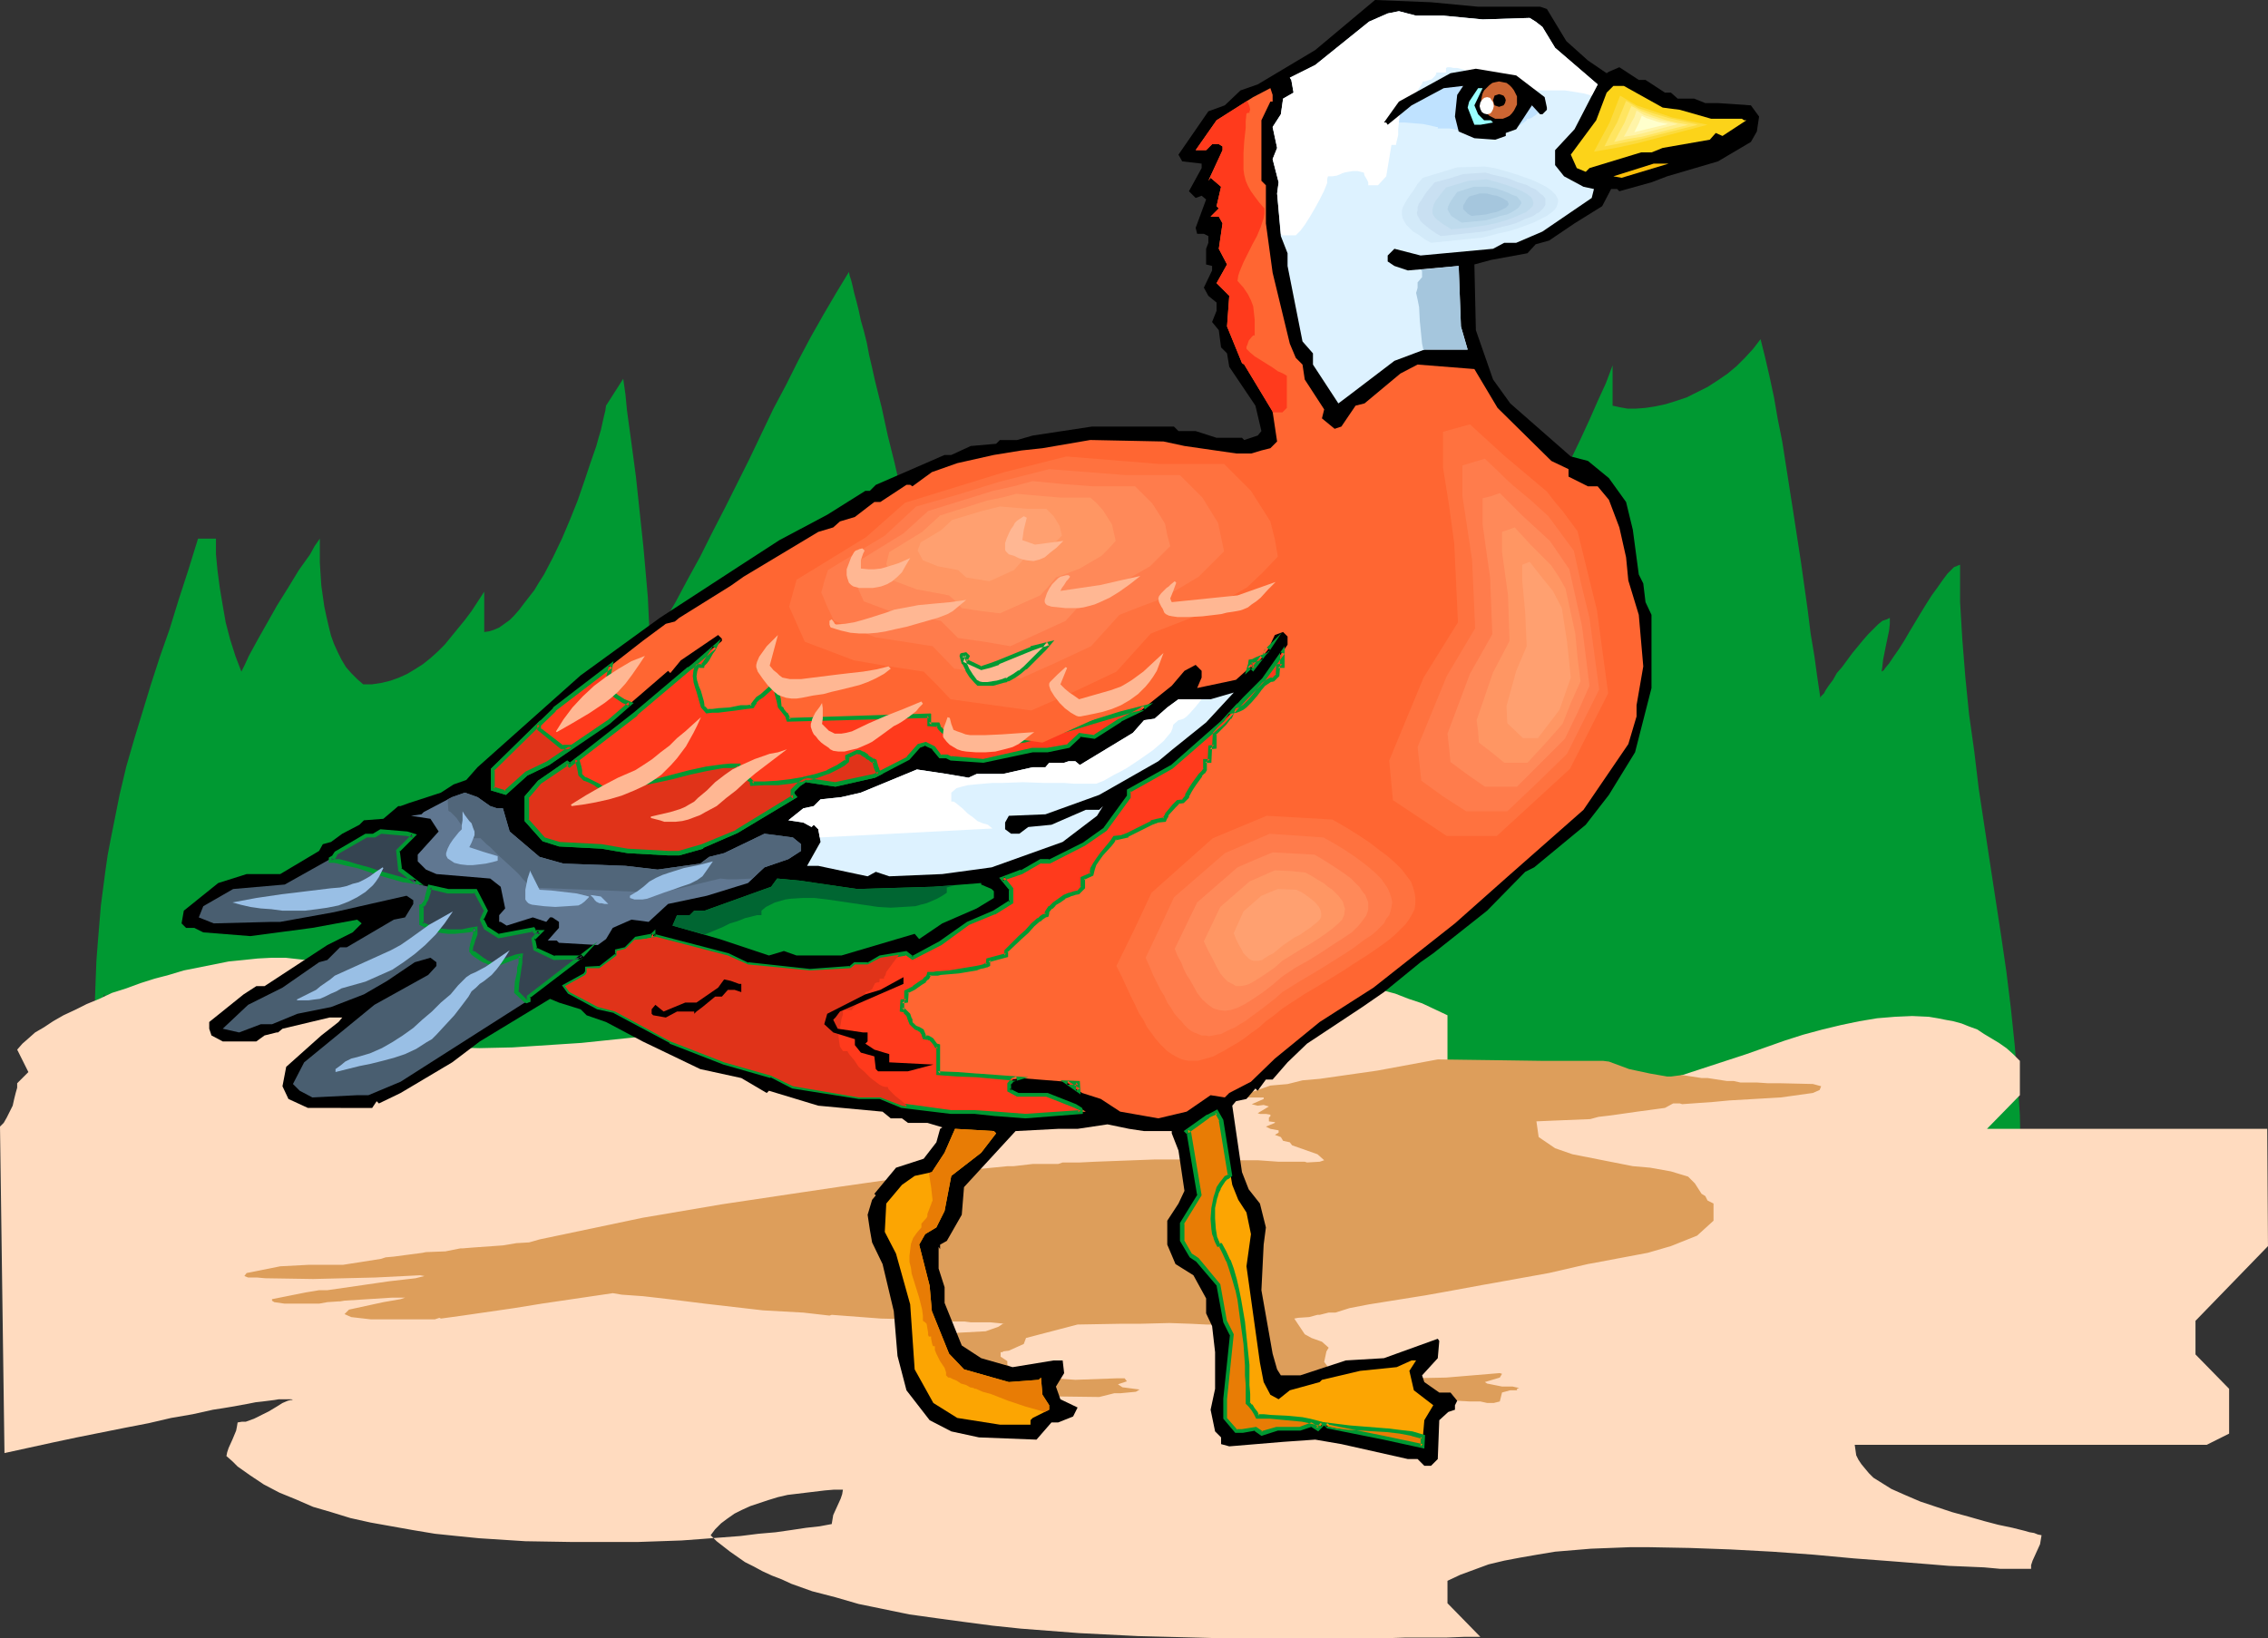
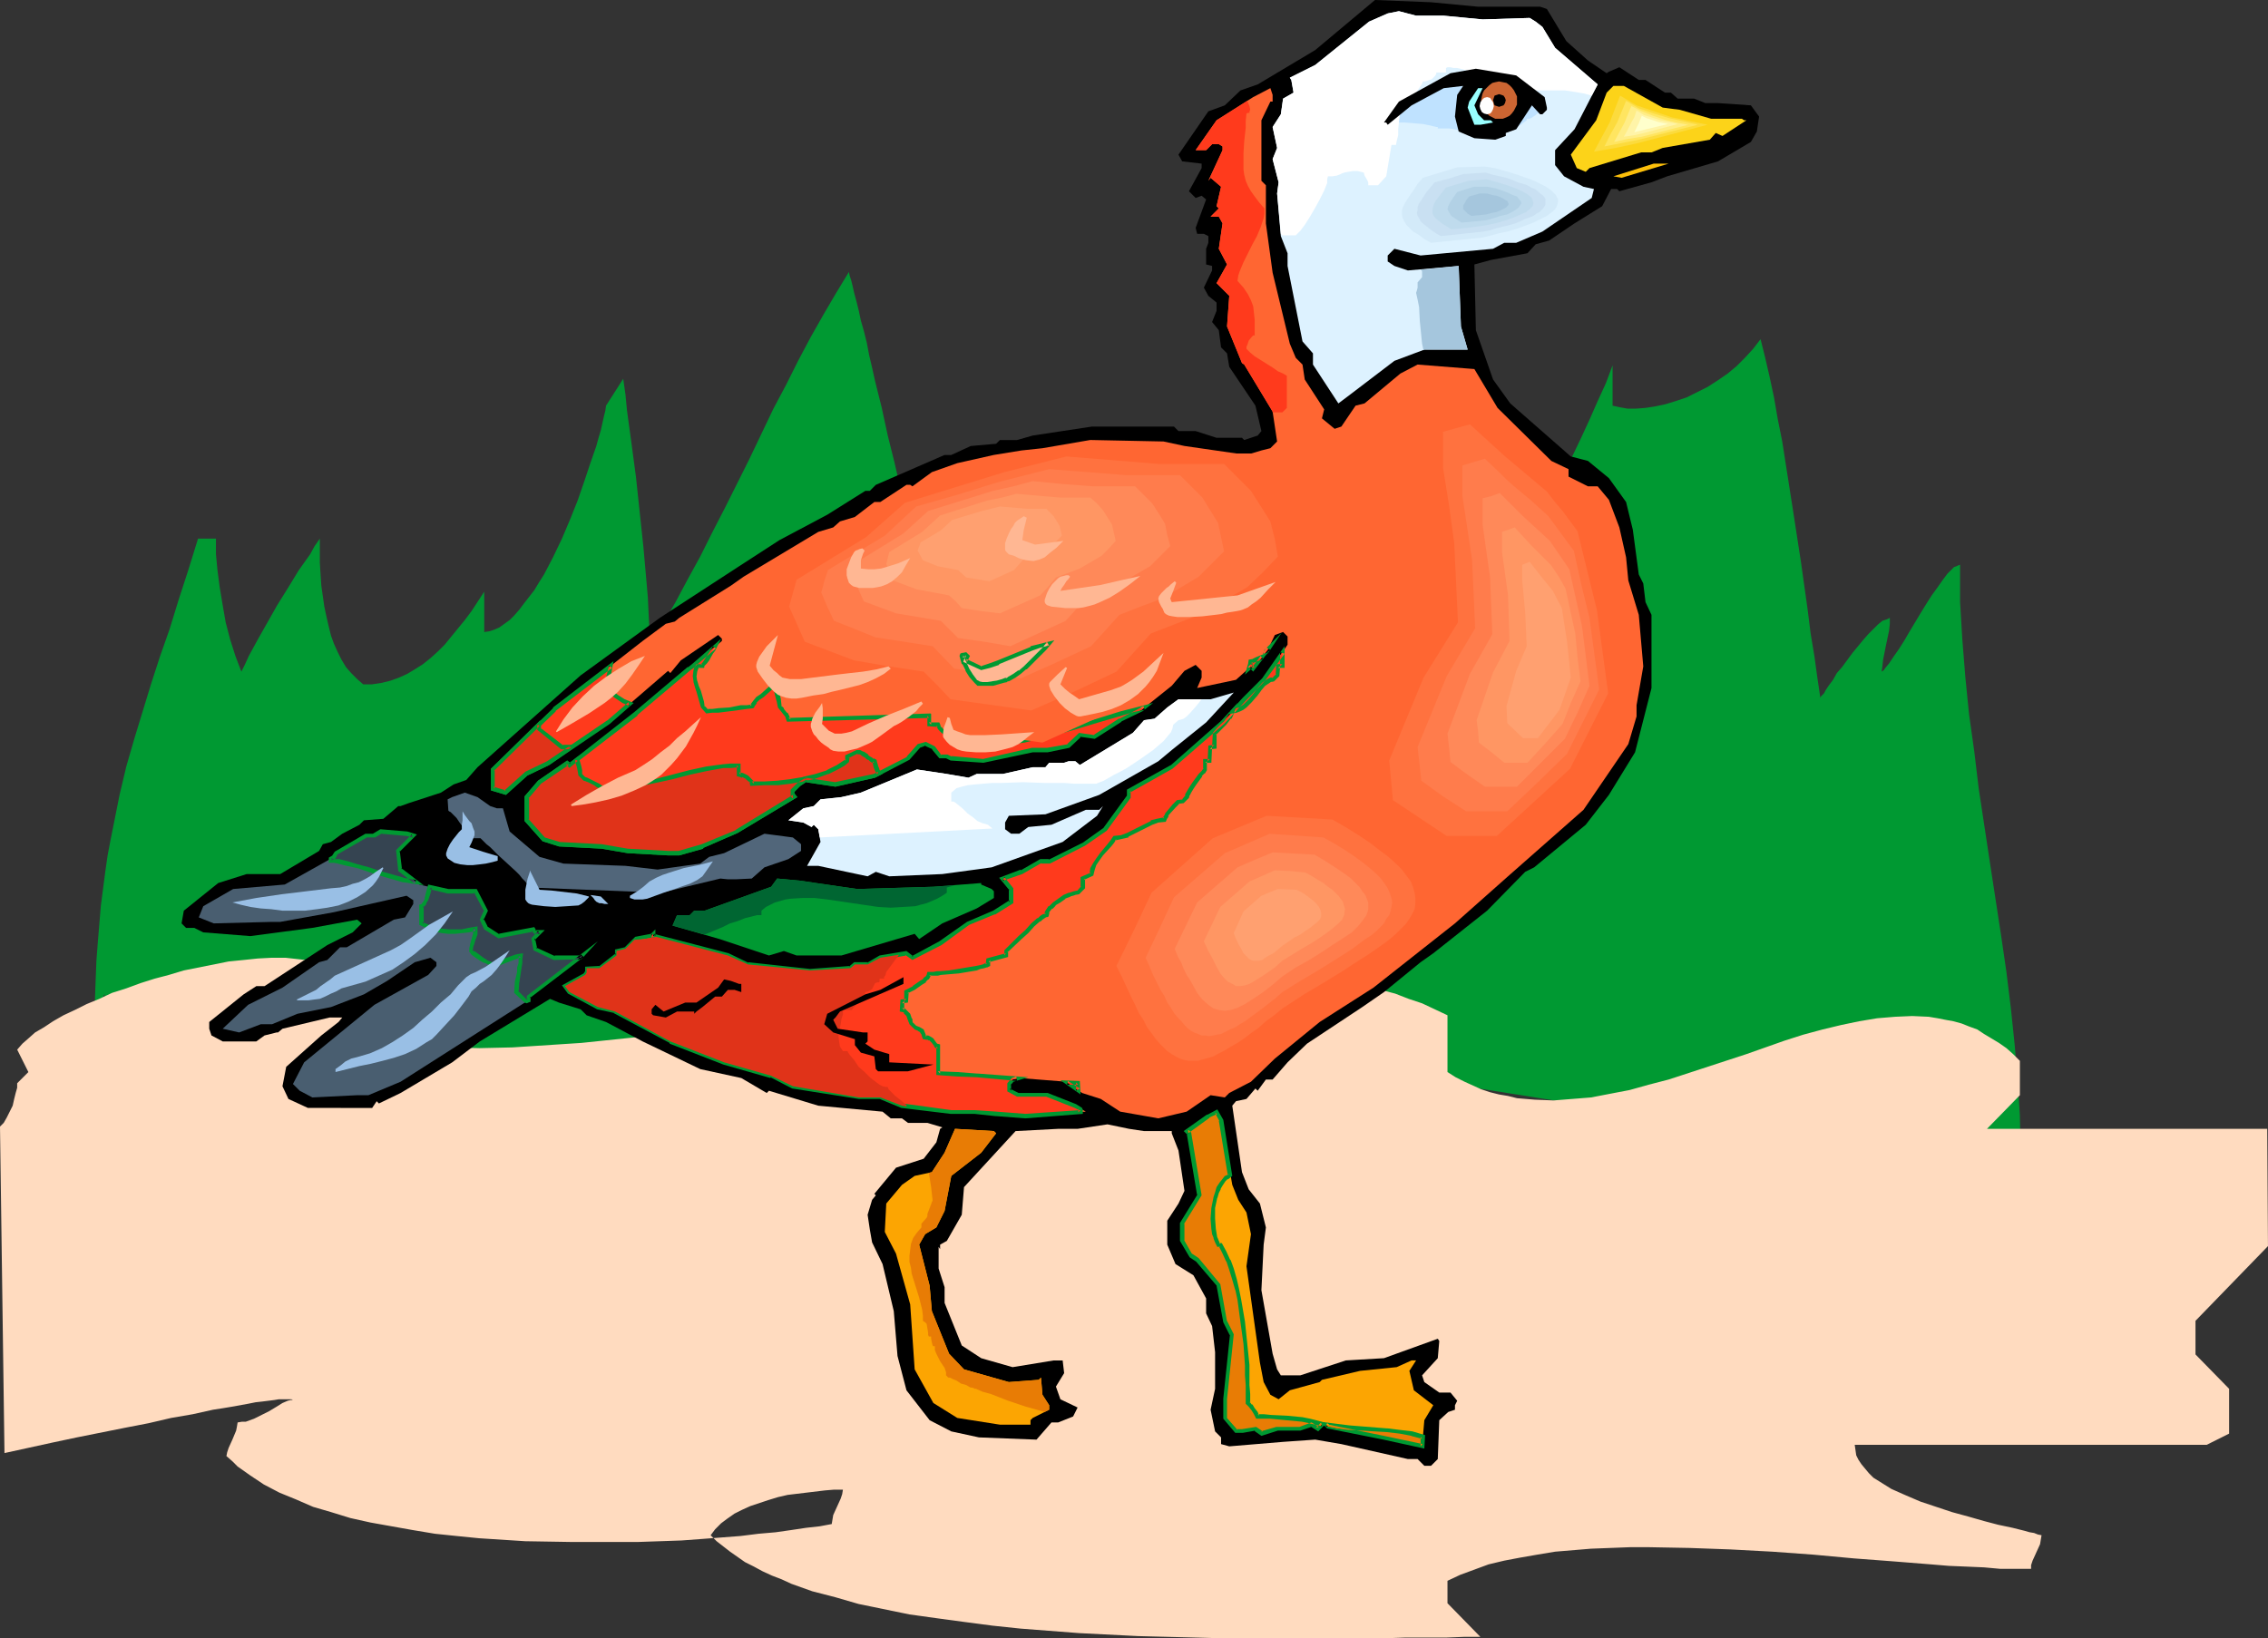
<svg xmlns="http://www.w3.org/2000/svg" xmlns:ns1="http://sodipodi.sourceforge.net/DTD/sodipodi-0.dtd" xmlns:ns2="http://www.inkscape.org/namespaces/inkscape" version="1.0" width="129.766mm" height="93.761mm" id="svg100" ns1:docname="Duck 43.wmf">
  <rect width="100%" height="100%" fill="#333333" stroke="none" />
  <ns1:namedview id="namedview100" pagecolor="#ffffff" bordercolor="#000000" borderopacity="0.25" ns2:showpageshadow="2" ns2:pageopacity="0.0" ns2:pagecheckerboard="0" ns2:deskcolor="#d1d1d1" ns2:document-units="mm" />
  <defs id="defs1">
    <pattern id="WMFhbasepattern" patternUnits="userSpaceOnUse" width="6" height="6" x="0" y="0" />
  </defs>
  <path style="fill:#009932;fill-opacity:1;fill-rule:evenodd;stroke:none" d="m 20.362,225.745 v -4.848 l 0.162,-4.525 0.162,-4.363 0.162,-4.201 0.323,-4.201 0.323,-3.878 0.323,-3.878 0.485,-3.717 0.485,-3.717 0.485,-3.393 0.646,-3.393 0.646,-3.232 1.293,-6.464 1.454,-6.141 1.778,-6.141 1.778,-5.817 1.778,-5.817 1.939,-5.979 2.101,-5.979 1.939,-6.302 2.101,-6.464 2.101,-6.787 h 1.939 1.939 v 3.393 l 0.323,3.393 0.485,3.717 0.646,3.878 0.646,3.717 0.97,3.717 1.131,3.555 1.293,3.393 0.808,-1.616 0.808,-1.778 1.939,-3.555 2.101,-3.717 2.101,-3.717 2.424,-3.878 2.262,-3.717 2.424,-3.393 0.97,-1.778 1.131,-1.616 v 5.171 l 0.162,2.585 0.162,2.424 0.323,2.262 0.323,2.262 0.485,2.262 0.485,2.101 0.485,1.939 0.646,1.778 0.808,1.778 0.808,1.616 0.97,1.616 1.131,1.293 1.293,1.293 1.293,1.131 h 1.939 l 2.101,-0.323 1.939,-0.485 1.778,-0.646 1.778,-0.808 1.616,-0.97 1.778,-1.131 1.616,-1.293 1.616,-1.454 1.454,-1.454 1.454,-1.778 1.454,-1.778 1.454,-1.778 1.454,-1.939 2.747,-4.201 v 8.726 l 1.131,-0.162 0.97,-0.323 1.131,-0.485 1.131,-0.808 1.131,-0.808 0.97,-0.97 1.131,-1.293 0.97,-1.293 1.131,-1.454 1.131,-1.454 0.97,-1.616 1.131,-1.778 1.939,-3.717 1.939,-4.04 1.778,-4.201 1.616,-4.04 1.454,-4.201 1.293,-3.878 1.293,-3.717 0.485,-1.778 0.485,-1.616 0.323,-1.454 0.323,-1.454 0.323,-1.293 0.162,-1.131 3.717,-5.817 0.485,3.393 0.323,3.393 0.97,7.11 0.97,7.272 0.808,7.595 0.808,7.595 0.646,7.272 0.323,3.717 0.162,3.555 0.162,3.232 v 3.393 l 2.909,-4.525 2.747,-4.686 2.586,-4.848 2.747,-5.009 2.586,-5.171 2.747,-5.333 5.333,-10.665 5.171,-10.827 2.747,-5.171 2.586,-5.171 2.747,-5.171 2.747,-4.848 2.747,-4.686 2.747,-4.525 0.162,0.808 0.323,0.97 0.323,1.293 0.323,1.454 0.485,1.778 0.485,1.939 0.485,2.262 0.646,2.262 0.646,2.585 0.485,2.585 0.646,2.747 0.646,2.909 1.454,5.817 1.293,5.979 1.454,5.817 1.293,5.656 0.808,2.585 0.646,2.585 0.485,2.424 0.646,2.262 0.485,2.101 0.646,1.778 0.485,1.778 0.485,1.293 0.323,1.131 0.323,0.808 0.323,0.485 0.162,0.162 v 8.564 h 0.646 l 0.646,-0.162 0.808,-0.323 0.646,-0.323 1.454,-0.97 1.293,-1.454 1.454,-1.616 1.293,-1.778 1.293,-1.939 1.293,-2.101 2.262,-4.363 1.131,-2.262 0.97,-2.101 1.131,-1.939 0.808,-1.778 0.808,-1.454 0.808,-1.293 v 1.778 l 0.162,1.778 0.162,1.778 0.162,2.101 0.646,4.04 0.646,4.363 0.646,4.363 0.646,4.201 0.323,1.939 0.162,1.939 0.162,1.778 v 1.616 l 2.101,-2.262 2.101,-2.585 2.101,-2.747 2.101,-2.747 2.101,-3.07 2.101,-3.07 4.202,-6.464 0.808,3.393 0.97,3.393 2.101,7.272 0.97,3.393 0.97,3.07 0.485,1.616 0.485,1.293 0.485,1.293 0.323,1.131 1.293,-0.97 1.293,-0.97 1.131,-1.293 1.293,-1.454 1.454,-1.616 1.293,-1.778 1.293,-1.778 1.454,-2.101 2.747,-4.201 2.747,-4.525 2.747,-4.686 2.747,-4.848 2.909,-4.848 2.747,-4.686 2.747,-4.525 2.747,-4.201 1.454,-2.101 1.293,-1.778 1.293,-1.778 1.293,-1.616 1.293,-1.454 1.293,-1.293 1.293,-0.97 1.293,-0.97 0.646,7.756 0.646,7.756 0.646,8.08 0.646,8.08 0.485,8.08 0.323,8.08 0.323,7.918 v 7.595 l 1.131,-1.616 1.131,-1.778 2.262,-3.878 2.586,-4.04 2.586,-4.201 2.586,-3.878 1.454,-1.939 1.293,-1.778 1.454,-1.616 1.293,-1.616 1.454,-1.293 1.454,-1.131 v 3.232 l 0.323,3.232 0.646,6.464 0.485,6.464 0.323,3.232 v 3.232 l 1.939,-3.393 1.939,-3.393 1.939,-3.717 2.101,-3.878 2.101,-3.878 2.262,-4.04 4.525,-8.241 4.202,-8.403 4.04,-8.403 1.939,-4.201 1.778,-4.04 1.778,-3.878 1.454,-3.878 v 8.726 l 1.454,0.323 1.778,0.323 h 1.778 l 2.101,-0.162 2.101,-0.323 2.262,-0.485 2.101,-0.646 2.424,-0.808 2.262,-1.131 2.262,-1.131 2.262,-1.454 2.101,-1.454 1.939,-1.616 1.778,-1.778 1.778,-1.939 1.616,-2.101 0.97,3.878 0.97,4.201 0.97,4.525 0.808,4.686 0.97,4.848 0.808,5.171 1.616,10.342 1.616,10.504 1.454,10.342 0.646,5.171 0.808,4.848 0.646,4.686 0.646,4.363 0.162,-0.323 0.323,-0.323 0.323,-0.323 0.323,-0.646 0.646,-0.97 0.97,-1.293 0.808,-1.454 1.131,-1.293 2.262,-3.07 2.262,-2.747 1.131,-1.293 1.131,-1.131 0.97,-0.97 0.97,-0.808 0.97,-0.323 0.646,-0.323 v 1.293 l -0.162,1.454 -0.646,3.07 -0.646,3.232 -0.162,1.454 -0.162,1.131 0.485,-0.323 0.323,-0.485 0.808,-0.97 0.97,-1.454 1.131,-1.616 1.131,-1.778 1.131,-1.939 2.424,-4.04 1.293,-2.101 1.131,-1.778 1.293,-1.778 1.131,-1.616 0.97,-1.293 0.97,-0.97 0.485,-0.485 0.485,-0.162 0.323,-0.162 0.485,-0.162 v 8.08 l 0.485,8.08 0.646,8.08 0.808,8.08 1.131,8.08 0.97,8.08 2.424,15.998 2.424,15.836 1.131,7.756 0.97,7.918 0.808,7.756 0.646,7.595 0.485,7.756 0.162,7.595 -7.595,-0.162 -7.757,-0.323 -7.757,-0.323 -8.08,-0.646 -7.918,-0.808 -8.08,-0.808 -8.08,-0.97 -8.242,-1.131 -16.483,-2.424 -16.806,-2.585 -33.613,-5.333 -16.968,-2.424 -8.403,-1.131 -8.403,-0.97 -8.403,-0.97 -8.403,-0.808 -8.242,-0.646 -8.242,-0.646 -8.242,-0.323 -8.08,-0.162 h -8.08 l -7.918,0.162 -7.918,0.485 -7.757,0.646 -7.757,0.97 -7.595,1.131 -2.747,0.323 -2.747,0.162 -5.656,0.323 -6.141,0.162 h -6.141 l -6.464,0.162 h -6.626 l -6.626,0.162 -6.626,0.162 -6.626,0.323 -6.787,0.646 -6.464,0.646 -6.302,0.97 -3.232,0.646 -3.07,0.646 -5.979,1.616 -2.909,0.97 -2.909,1.131 -2.747,1.293 -2.747,1.131 -0.646,0.323 -1.131,0.162 -0.97,0.162 -1.293,0.323 H 71.104 l -3.232,0.162 -1.778,0.162 h -3.717 l -4.04,-0.162 -4.202,-0.162 -4.202,-0.162 -4.202,-0.323 -4.04,-0.323 -3.717,-0.485 -1.778,-0.162 -1.778,-0.323 -1.616,-0.162 -1.454,-0.162 -1.293,-0.323 -1.131,-0.323 -1.131,-0.162 -0.808,-0.323 -0.646,-0.323 -0.323,-0.162 v -3.07 h -3.717 l -0.162,-0.485 -0.162,-0.646 -0.162,-0.646 -0.485,-0.646 -0.808,-1.616 -1.131,-1.616 -0.97,-1.616 -0.97,-1.616 -0.323,-0.646 -0.323,-0.646 -0.162,-0.646 v -0.485 l 0.646,-0.162 0.808,-0.485 0.646,-0.485 0.646,-0.646 0.808,-0.97 0.646,-0.97 1.454,-2.101 v -1.131 l 0.162,-0.808 0.162,-0.162 v -0.323 0 0.646 0.646 l -0.162,0.808 -0.162,1.131 -0.323,1.454 -0.162,0.808 -0.323,0.97 -0.323,0.97 -0.162,1.131 -0.323,1.131 z" id="path1" />
  <path style="fill:#ffdbbf;fill-opacity:1;fill-rule:evenodd;stroke:none" d="m 3.717,227.038 1.131,-1.293 1.293,-1.131 1.454,-1.293 1.939,-1.131 1.939,-1.293 2.262,-1.293 2.424,-1.131 2.586,-1.293 2.747,-1.131 2.747,-1.293 3.07,-0.97 3.07,-1.131 3.07,-0.97 3.07,-0.808 3.232,-0.97 3.232,-0.646 3.232,-0.646 3.232,-0.646 3.232,-0.323 3.07,-0.323 3.07,-0.162 h 2.909 l 2.909,0.323 2.747,0.323 2.424,0.323 2.424,0.808 2.262,0.808 2.101,1.131 1.778,1.131 1.616,1.616 1.293,1.616 0.485,0.97 0.485,0.97 -1.778,1.939 -1.454,1.778 -0.646,0.97 -0.485,0.808 -0.162,0.97 -0.162,0.97 3.07,0.485 3.07,0.323 3.232,0.485 3.232,0.323 3.232,0.162 3.394,0.162 6.949,0.162 7.11,-0.162 7.434,-0.485 7.434,-0.485 7.757,-0.808 7.757,-0.808 7.918,-0.97 7.918,-1.131 8.242,-1.293 16.322,-2.424 8.08,-1.293 8.242,-1.131 16.322,-2.262 8.08,-1.131 7.918,-0.808 8.08,-0.646 7.757,-0.646 7.595,-0.323 7.434,-0.162 7.272,0.162 7.272,0.323 3.394,0.323 3.394,0.323 3.394,0.485 3.232,0.485 3.232,0.646 3.232,0.808 3.07,0.808 3.07,0.808 2.909,1.131 2.909,0.97 2.747,1.293 2.747,1.293 v 12.281 l 1.778,1.131 1.939,0.97 1.778,0.808 1.778,0.808 1.939,0.646 1.939,0.485 1.939,0.323 1.939,0.485 3.878,0.323 4.04,0.162 4.04,-0.323 4.04,-0.323 4.202,-0.808 4.202,-0.808 4.04,-1.131 4.363,-1.131 8.403,-2.747 8.403,-2.747 8.242,-2.909 4.04,-1.293 4.202,-1.131 4.04,-0.97 3.878,-0.808 3.878,-0.646 3.878,-0.323 3.717,-0.162 3.555,0.162 1.939,0.323 1.616,0.323 1.778,0.323 1.778,0.485 1.616,0.646 1.778,0.646 1.454,0.97 1.616,0.97 1.616,0.97 1.616,1.131 1.454,1.293 1.454,1.454 v 7.433 l -7.11,7.272 h 60.6 l 0.162,25.37 -15.675,16.159 v 7.272 l 7.272,7.433 v 9.696 l -4.848,2.424 h -76.114 l 0.162,1.131 0.162,1.131 0.485,0.97 0.646,0.97 0.808,0.97 0.808,0.97 0.97,0.97 1.293,0.808 1.293,0.808 1.293,0.808 2.909,1.293 3.394,1.454 3.394,1.131 3.394,1.131 3.555,0.97 3.394,0.97 3.07,0.808 3.07,0.646 1.293,0.323 1.293,0.323 1.131,0.323 0.97,0.162 0.808,0.323 0.808,0.162 -0.162,0.97 -0.162,0.97 -0.808,1.778 -0.808,1.778 -0.323,0.97 v 0.808 h -3.232 -3.394 l -3.555,-0.323 -3.717,-0.162 -3.878,-0.162 -3.878,-0.323 -4.04,-0.323 -4.04,-0.323 -8.565,-0.646 -8.726,-0.808 -8.888,-0.646 -9.05,-0.485 -8.888,-0.323 -8.726,-0.162 h -4.202 l -4.202,0.162 -4.202,0.162 -3.878,0.323 -3.878,0.323 -3.878,0.646 -3.717,0.646 -3.394,0.646 -3.394,0.808 -3.07,1.131 -3.07,1.131 -2.747,1.293 v 2.424 2.424 l 7.11,7.272 h -3.394 l -4.04,0.162 h -4.202 -4.686 l -4.848,0.162 h -5.171 -5.333 -17.453 -6.141 l -6.141,-0.162 -12.605,-0.323 -12.766,-0.646 -6.302,-0.485 -6.302,-0.485 -6.141,-0.646 -6.141,-0.808 -5.979,-0.808 -5.818,-0.808 -5.494,-1.131 -5.494,-1.131 -5.01,-1.454 -5.01,-1.293 -4.525,-1.616 -2.101,-0.97 -2.101,-0.808 -2.101,-0.97 -1.778,-0.97 -1.939,-0.97 -3.232,-2.262 -1.454,-1.131 -1.454,-1.131 -1.293,-1.293 0.97,-1.293 1.293,-1.293 1.293,-0.97 1.616,-1.131 1.616,-0.808 1.778,-0.808 1.939,-0.646 1.939,-0.646 2.101,-0.646 2.101,-0.485 4.04,-0.485 4.04,-0.485 1.939,-0.162 h 1.939 l -0.162,0.97 -0.323,0.97 -0.808,1.778 -0.808,1.778 -0.162,0.97 -0.162,0.97 -2.586,0.485 -2.909,0.323 -3.232,0.485 -3.394,0.485 -3.717,0.323 -3.878,0.485 -4.202,0.323 -4.202,0.323 -4.363,0.323 -4.686,0.162 -4.686,0.162 h -4.848 -9.696 l -9.858,-0.162 -5.01,-0.323 -5.01,-0.323 -4.848,-0.485 -4.686,-0.485 -4.848,-0.808 -4.525,-0.808 -4.525,-0.808 -4.363,-0.97 -4.202,-1.293 -3.878,-1.131 -3.717,-1.616 -3.555,-1.454 -3.394,-1.778 -2.909,-1.939 -2.747,-1.939 -1.131,-1.131 -1.293,-1.131 0.162,-0.808 0.323,-0.97 0.808,-1.778 0.808,-1.939 0.162,-0.808 0.162,-0.97 0.97,-0.162 h 0.808 l 1.778,-0.646 1.616,-0.808 1.616,-0.808 1.616,-0.97 1.293,-0.808 1.131,-0.485 0.646,-0.162 h 0.485 l -0.323,-0.162 h -0.323 -1.454 -0.97 l -0.97,0.162 -1.293,0.162 -1.293,0.162 -1.454,0.162 -1.616,0.323 -1.778,0.323 -1.778,0.323 -1.939,0.323 -2.101,0.323 -4.363,0.97 -4.686,0.808 -4.848,1.131 -5.01,0.97 -10.504,2.101 -5.333,1.131 -5.171,1.131 -5.171,1.131 L 0,243.682 l 0.808,-0.808 0.646,-1.131 0.646,-1.293 0.646,-1.293 0.323,-1.454 0.323,-1.293 0.323,-1.131 v -0.97 l 2.424,-2.424 z" id="path2" />
-   <path style="fill:#dd9e5b;fill-opacity:1;fill-rule:evenodd;stroke:none" d="m 333.219,229.462 h 13.413 l 1.293,0.162 4.363,1.616 4.525,0.97 3.717,0.646 h 0.323 0.485 l 2.424,-0.323 4.202,0.646 h 1.293 l 4.202,0.646 h 1.454 l 1.454,0.323 h 3.555 l 2.424,0.162 h 2.747 l 6.949,0.162 1.778,0.485 -0.323,0.808 -1.454,0.646 -6.949,0.97 -11.15,0.646 -3.394,0.323 -6.787,0.485 -0.485,-0.162 h -1.454 l -1.778,0.97 -5.979,0.808 -5.656,0.808 -2.747,0.323 -1.778,0.485 -7.918,0.323 -3.717,0.162 0.485,3.393 3.555,2.424 3.717,1.293 13.09,2.585 3.717,0.323 4.525,0.808 3.717,1.131 1.454,1.454 1.454,2.262 0.808,0.485 0.485,0.97 1.293,0.646 v 3.717 l -3.555,3.232 -5.656,2.262 -5.01,1.454 -11.15,2.101 -1.778,0.323 -8.403,1.939 -11.635,2.101 -2.747,0.485 -7.918,1.454 -4.525,0.808 -12.12,1.939 -4.202,0.808 -3.07,0.97 h -1.454 l -1.939,0.485 h -0.485 l -1.778,0.485 -2.424,0.162 -0.808,0.162 2.262,3.393 1.454,0.808 2.262,0.808 1.454,1.293 -0.485,0.808 -0.485,2.262 2.424,3.232 0.808,0.808 0.97,0.323 h 4.04 l 9.858,-0.808 8.242,-0.162 11.635,-0.97 0.485,0.162 -0.485,0.808 -3.232,0.97 0.485,0.323 3.232,0.646 h 2.262 l 1.454,0.323 -0.485,0.162 v 0.323 h -1.454 l -1.778,0.485 -0.485,1.939 -1.293,0.323 h -1.454 l -1.454,-0.323 h -2.262 l -14.382,-0.808 -5.656,-0.162 -6.787,0.162 -11.635,0.162 -1.939,-0.162 v -0.323 l -1.293,-0.323 -0.97,-0.97 0.97,-1.131 v -1.939 l -0.485,-1.293 -1.293,-0.646 v -0.808 l -2.909,-1.131 -3.717,-0.485 -1.778,-0.97 v -1.131 l 2.262,-0.97 1.454,-0.646 -1.454,-2.101 -1.454,-0.808 v -0.162 h -5.979 l -3.232,-0.162 -4.686,-0.162 -6.464,0.162 h -4.202 l -9.211,0.162 -11.15,2.909 -0.485,1.293 -3.232,1.454 -1.293,0.162 v 0.162 h -0.485 v 0.97 l 1.454,0.97 v 0.808 l 3.555,2.262 4.202,0.485 6.949,0.485 8.888,-0.323 h 1.778 l 0.485,0.646 -1.939,0.646 0.97,0.646 3.717,0.485 -0.808,0.485 -3.394,0.323 h -1.293 l -3.232,0.808 -12.605,-0.162 -5.979,-0.323 -4.686,-0.485 -5.01,-1.454 -1.778,-1.778 -0.97,-2.424 -2.424,-2.262 -2.262,-1.131 -0.485,-0.646 -0.485,-0.808 0.97,-0.646 0.97,-0.323 h -0.485 l 4.686,-1.454 5.979,-0.323 2.747,-0.97 0.97,-0.646 h 0.485 l -3.232,-0.323 h -4.202 l -1.293,-0.162 h -2.424 l -1.939,-0.323 -13.736,-0.323 -10.666,-0.808 -0.485,0.162 -5.656,-0.646 -8.726,-0.485 -12.605,-1.454 -7.757,-0.97 -4.202,-0.485 -1.454,-0.162 -4.525,-0.323 -1.939,-0.323 -15.352,2.262 -5.979,0.97 -11.15,1.616 -4.686,0.646 -0.323,-0.162 -0.97,0.323 H 80.154 l -4.202,-0.485 -1.454,-0.646 0.97,-0.97 7.434,-1.616 3.717,-0.646 0.97,-0.323 h -2.909 l -10.181,0.646 -0.97,0.162 h -0.323 l -2.424,0.162 -1.778,0.323 H 61.57 l -2.262,-0.323 -0.485,-0.323 v -0.323 l 7.272,-1.454 2.909,-0.485 h 1.778 l 13.413,-1.939 5.656,-0.646 1.939,-0.485 -0.97,-0.162 -9.696,0.485 -13.413,0.323 -10.342,-0.162 -1.778,-0.162 h -1.939 l -0.808,-0.323 0.485,-0.646 7.272,-1.454 6.141,-0.323 h 7.434 l 8.242,-1.293 0.97,-0.323 1.778,-0.162 2.424,-0.323 3.717,-0.485 0.808,-0.162 4.202,-0.162 3.232,-0.646 h 0.485 l 1.939,-0.162 6.787,-0.485 2.909,-0.485 2.747,-0.162 2.262,-0.646 22.301,-4.686 17.13,-2.909 17.291,-2.585 8.726,-1.293 10.181,-1.454 8.242,-1.131 h 0.97 l 1.454,-0.323 14.867,-1.454 h 1.293 l 4.202,-0.485 h 5.494 l 0.97,-0.323 h 3.717 l 3.232,-0.162 12.928,-0.485 h 17.614 l 0.97,0.162 h 3.717 l 4.525,0.323 h 5.656 l 0.485,0.162 2.747,-0.162 0.97,-0.323 -1.454,-1.293 -5.494,-1.939 -0.485,-0.646 -1.454,-0.323 -0.485,-0.808 -1.293,-0.485 0.808,-0.485 v -0.485 l -1.778,-0.323 -0.97,-0.485 1.939,-0.808 v -0.162 l -1.293,-0.162 v -0.808 l 0.323,-0.323 v -0.323 l -0.97,-0.162 h -1.293 l -0.485,-0.162 2.424,-1.454 -1.131,-0.323 -1.293,0.162 -1.293,-0.323 2.586,-1.131 v -0.323 h -4.04 l -0.97,-0.323 6.464,-2.262 3.717,-0.323 3.232,-0.808 3.717,-0.323 12.443,-1.778 13.09,-2.424 12.12,0.162 z" id="path3" />
  <path style="fill:#000000;fill-opacity:1;fill-rule:evenodd;stroke:none" d="m 319.644,1.454 h 13.413 l 1.454,0.485 4.202,6.948 4.686,4.201 3.555,2.424 0.485,0.323 0.485,-0.323 2.262,-0.97 4.202,2.747 h 1.454 l 4.202,2.747 h 1.293 l 1.454,1.293 h 3.555 l 2.424,0.97 h 2.747 l 7.11,0.485 1.778,2.424 -0.485,3.232 -1.293,2.262 -7.11,4.201 -10.989,3.232 -3.394,1.293 -6.949,1.939 -0.485,-0.485 h -1.293 l -1.939,3.717 -5.979,3.717 -5.494,3.717 -2.909,0.808 -1.778,1.939 -7.918,1.454 -3.555,0.97 0.323,14.22 3.717,10.665 3.717,5.171 13.09,11.473 3.717,0.97 4.525,3.717 3.717,5.171 1.454,5.979 1.293,9.696 0.97,1.939 0.485,4.04 1.293,2.747 v 15.836 l -3.555,13.897 -5.656,9.211 -5.01,6.464 -11.15,9.211 -1.939,0.97 -8.242,8.403 -11.635,9.211 -2.747,1.939 -7.918,6.464 -4.686,3.232 -11.958,7.918 -4.202,4.04 -3.232,3.717 h -1.454 l -1.778,2.424 -0.485,-0.485 -1.939,2.262 -2.262,0.485 -0.808,0.97 2.101,14.382 1.454,3.717 2.424,3.07 1.293,5.171 -0.485,3.717 -0.485,9.857 2.424,13.735 0.97,3.393 0.808,1.293 h 4.202 l 9.858,-3.232 8.242,-0.485 11.635,-4.201 0.323,0.485 -0.323,3.717 -3.394,3.717 0.485,1.454 3.232,2.262 h 2.424 l 1.454,1.778 -0.485,0.97 v 0.97 l -1.454,0.485 -1.939,1.778 -0.323,8.403 -1.454,1.454 h -1.454 l -1.454,-1.454 h -2.101 l -14.382,-3.232 -5.656,-0.97 -6.949,0.485 -11.635,0.97 -1.778,-0.485 v -1.454 l -1.293,-1.293 -0.97,-4.686 0.97,-4.525 v -7.918 l -0.646,-5.656 -1.293,-2.747 v -3.232 l -2.747,-5.009 -3.878,-2.424 -1.778,-4.201 v -5.171 l 2.424,-3.717 1.293,-2.747 -1.293,-8.726 -1.454,-3.717 v -0.485 h -5.979 l -3.232,-0.485 -4.686,-0.97 -6.464,0.97 h -4.202 l -9.211,0.485 -11.15,12.119 -0.485,5.979 -3.232,5.656 -1.454,0.808 v 0.97 l -0.323,-0.485 v 4.686 l 1.293,4.04 v 3.393 l 3.717,9.211 4.202,2.747 6.787,1.939 8.888,-1.454 h 1.939 l 0.323,2.747 -1.778,2.909 0.97,2.747 3.717,1.778 -0.97,1.939 -3.232,1.293 h -1.454 l -3.232,3.717 -12.443,-0.485 -5.979,-1.293 -4.686,-2.424 -5.01,-6.464 -1.939,-7.433 -0.808,-9.696 -2.424,-10.18 -2.262,-4.686 -0.485,-2.747 -0.485,-3.232 0.97,-3.232 0.808,-0.97 -0.323,-0.323 4.686,-5.656 5.979,-1.939 2.747,-3.555 0.808,-2.909 0.485,-0.323 -3.232,-0.97 h -4.202 l -1.293,-0.97 h -2.424 l -1.778,-1.454 -13.898,-1.293 -10.666,-3.232 -0.485,0.485 -5.494,-3.232 -8.888,-1.939 -12.443,-5.979 -7.918,-4.201 -4.202,-1.454 -1.293,-1.293 -4.686,-1.454 -1.939,-0.808 -15.19,9.211 -5.979,4.525 -11.15,6.625 -4.686,2.262 -0.485,-0.485 -0.97,1.454 H 66.579 l -4.202,-1.939 -1.293,-2.747 0.808,-4.201 7.595,-6.787 3.717,-2.909 0.808,-0.97 h -2.747 l -10.181,2.424 -0.97,0.808 h -0.323 l -2.586,0.646 -1.778,1.293 h -7.272 l -2.424,-1.293 -0.485,-1.454 v -1.454 l 7.434,-5.979 2.747,-1.778 h 1.778 l 13.574,-8.888 5.494,-2.747 1.939,-1.939 -0.97,-0.808 -9.696,1.778 -13.413,1.778 -10.181,-0.808 -1.939,-0.97 h -1.778 l -0.97,-0.97 0.485,-2.747 7.434,-5.979 6.141,-1.939 h 7.272 l 8.403,-5.009 0.808,-1.454 1.778,-0.485 2.424,-1.778 3.717,-1.939 0.97,-0.97 4.202,-0.323 3.232,-2.747 h 0.485 l 1.778,-0.646 6.949,-2.262 2.747,-1.778 2.747,-0.97 2.424,-2.747 22.301,-19.876 17.13,-12.443 17.13,-11.15 8.726,-5.656 10.342,-5.494 8.242,-5.171 h 0.97 l 1.293,-1.293 14.867,-6.464 h 1.454 l 4.202,-1.939 5.494,-0.485 0.808,-0.808 h 3.717 l 3.394,-0.97 12.766,-1.939 h 17.776 l 0.97,0.97 h 3.717 l 4.525,1.454 h 5.494 l 0.485,0.485 2.909,-0.97 0.808,-0.97 -1.293,-5.494 -5.656,-8.403 -0.485,-2.909 -1.293,-1.293 -0.485,-3.717 -1.454,-1.778 0.97,-2.424 v -1.778 l -1.778,-1.454 -0.97,-1.778 1.778,-3.717 v -0.97 l -1.293,-0.323 V 53.81 l 0.485,-1.293 v -1.454 l -0.97,-0.485 h -1.454 l -0.323,-1.293 2.262,-6.141 -0.97,-0.808 -1.293,0.485 -1.454,-1.454 2.747,-5.009 v -0.97 l -4.202,-0.485 -0.808,-1.454 6.464,-9.372 3.555,-1.293 3.394,-3.232 3.717,-1.293 12.443,-7.433 L 297.344,0 309.464,0.485 Z" id="path4" />
  <path style="fill:#ddf2ff;fill-opacity:1;fill-rule:evenodd;stroke:none" d="m 312.211,3.393 8.403,0.808 10.181,-0.323 1.293,0.808 1.454,1.131 2.747,4.525 9.211,7.918 -5.01,9.696 -4.202,4.525 v 3.232 l 1.939,2.424 4.202,2.262 2.262,0.485 -0.485,1.939 -10.666,7.272 -5.656,2.424 h -2.586 l -2.424,1.293 -15.675,1.454 -5.656,-1.454 -1.454,1.454 v 1.293 l 1.454,0.97 2.909,0.97 10.989,-0.97 0.485,13.089 1.454,5.009 h -9.373 l -6.464,2.424 -10.181,7.756 -1.939,1.454 -5.494,-8.403 v -2.424 l -2.262,-2.585 -3.232,-16.321 v -2.747 l -1.454,-3.717 -0.808,-9.211 0.323,-2.424 -1.293,-5.009 0.97,-2.424 -0.97,-4.525 1.778,-2.747 0.485,-3.393 2.262,-1.293 -0.485,-2.747 -0.323,-0.485 5.494,-2.747 11.635,-9.372 4.04,-1.778 2.424,-0.485 3.717,0.97 z" id="path5" />
  <path style="fill:#bfe2ff;fill-opacity:1;fill-rule:evenodd;stroke:none" d="m 317.059,17.452 h -0.485 l -0.485,0.162 -0.646,0.162 v 0.162 h -0.162 l -9.373,3.07 -0.323,0.162 -0.323,0.162 -0.97,0.485 -0.808,0.646 -0.162,0.323 -0.162,0.323 h -0.162 l -0.323,0.162 -0.323,0.485 -0.323,0.646 -0.162,0.646 -0.323,0.162 -0.485,0.323 -0.323,0.485 -0.323,0.485 h 0.485 0.485 0.808 0.646 0.97 l 1.939,0.162 1.939,0.162 0.808,0.162 0.808,0.162 0.646,0.162 0.646,0.162 h 0.323 v 0.323 h 2.586 l 4.686,0.808 2.424,0.323 h 2.262 l 1.131,-0.162 1.293,-0.162 1.131,-0.323 1.293,-0.646 1.131,-0.646 1.293,-0.97 v -0.323 h 0.485 l 0.485,-0.162 0.97,-0.646 0.323,-0.323 0.485,-0.162 0.323,-0.323 h 0.323 v -0.323 -0.323 h -0.323 l -0.646,-0.162 -0.485,-0.323 -0.808,-0.323 -1.778,-0.97 -1.778,-0.97 -1.939,-1.131 -1.778,-0.97 -1.616,-0.808 -0.808,-0.162 -0.646,-0.162 -0.97,-0.323 -1.131,0.162 h -0.646 l -0.808,0.162 z" id="path6" />
  <path style="fill:#ffffff;fill-opacity:1;fill-rule:evenodd;stroke:none" d="m 276.982,50.579 0.323,0.323 h 2.909 l 0.485,-0.485 0.485,-0.485 0.485,-0.646 0.485,-0.646 1.131,-1.778 1.131,-1.939 0.97,-1.778 0.97,-1.939 0.323,-0.808 0.323,-0.808 v -0.808 l 0.162,-0.646 h 0.97 l 0.97,-0.162 0.808,-0.323 0.323,-0.162 0.485,-0.162 0.808,-0.162 0.97,-0.162 h 1.131 l 1.293,0.323 0.162,0.646 0.485,0.808 0.323,0.646 v 0.646 h 0.97 1.131 l 1.778,-1.939 1.131,-6.787 h 0.97 l 0.162,-0.808 0.323,-1.293 v -1.293 l 0.162,-1.454 0.162,-1.454 0.162,-1.454 0.323,-1.131 0.323,-0.485 0.323,-0.485 h 0.97 l 0.162,-0.162 0.323,-0.323 0.485,-0.485 0.485,-0.485 0.97,-1.454 0.323,-0.485 0.162,-0.485 h 0.485 l 0.485,-0.162 0.97,-0.323 0.646,-0.646 0.323,-0.485 v -0.323 h 2.101 v -0.97 l 0.323,-0.162 h 0.646 l 0.646,0.162 h 0.808 l 1.939,0.485 2.101,0.646 2.101,0.646 1.939,0.646 0.97,0.162 0.808,0.162 0.808,0.162 h 0.485 l 2.101,1.939 h 1.778 2.101 4.04 2.101 l 2.101,0.323 1.939,0.323 1.778,0.485 1.293,-2.424 -9.211,-7.918 -2.747,-4.525 -1.454,-1.131 -1.293,-0.808 -10.181,0.323 -8.403,-0.808 h -5.979 l -3.717,-0.97 -2.424,0.485 -4.04,1.778 -11.635,9.372 -5.494,2.747 0.323,0.485 0.485,2.747 -2.262,1.293 -0.485,3.393 -1.778,2.747 0.97,4.525 -0.97,2.424 1.293,5.009 -0.323,2.424 z" id="path7" />
  <path style="fill:#000000;fill-opacity:1;fill-rule:evenodd;stroke:none" d="m 334.027,21.007 0.485,2.262 v 0.485 l -0.97,0.97 h -0.485 l -1.778,-1.939 -3.394,5.171 -2.262,0.808 v 0.646 l -2.262,0.808 -4.525,-0.323 -3.394,-1.454 -0.808,-3.232 0.485,-4.686 1.293,-1.939 -4.202,0.485 -6.949,3.717 -5.171,4.201 -0.323,-0.485 h -0.485 l 3.232,-4.525 11.15,-6.141 5.494,-0.97 8.726,1.454 z" id="path8" />
  <path style="fill:#fcd319;fill-opacity:1;fill-rule:evenodd;stroke:none" d="m 359.56,23.269 3.717,0.485 6.787,1.939 h 6.626 l 0.485,0.323 h 0.485 l -5.171,3.393 -1.454,-0.646 -1.293,1.454 -10.181,1.778 -2.424,0.97 h -2.262 l -11.15,3.393 -0.808,0.808 -1.939,-0.808 -1.293,-2.909 5.494,-7.433 2.262,-5.979 1.454,-1.454 h 2.262 z" id="path9" />
  <path style="fill:#ff6632;fill-opacity:1;fill-rule:evenodd;stroke:none" d="m 275.204,21.977 h -0.485 l -1.939,4.04 v 13.089 l 0.97,0.97 v 8.241 l 1.454,10.665 3.717,15.351 1.293,3.07 1.454,1.454 0.485,3.232 4.202,6.464 -0.485,1.939 2.747,2.262 1.454,-0.485 3.07,-4.525 1.939,-0.485 7.757,-6.464 3.717,-1.939 12.282,0.97 5.01,8.403 11.635,11.473 3.717,1.778 v 1.616 l 4.202,2.101 h 2.101 l 2.424,2.909 2.262,5.979 1.454,6.464 0.485,5.009 2.262,7.433 0.97,11.15 -1.454,8.403 v 2.424 l -1.778,5.979 -9.696,14.22 -16.322,14.382 -11.474,10.18 -17.614,13.897 -11.635,7.433 -9.696,7.918 -5.171,5.009 -4.686,2.424 -0.97,0.97 -3.07,-0.485 -5.171,3.555 -6.141,1.454 -8.242,-1.454 -4.202,-2.747 -4.04,-1.293 -3.394,-2.424 -10.181,-0.808 -1.454,0.323 -0.808,0.97 v 1.454 l 1.778,0.97 h 6.464 l 6.141,2.262 2.262,1.293 -13.09,0.97 -6.302,-0.485 -4.686,-0.485 h -5.01 l -10.666,-1.293 -4.686,-1.778 h -4.686 l -14.221,-2.424 -4.686,-2.262 -10.181,-2.909 -11.635,-4.525 -11.958,-6.464 -3.717,-0.97 -6.141,-3.232 -0.97,-1.293 4.363,-2.424 0.323,-0.485 v -0.97 h 2.747 l 3.717,-2.747 v -0.97 l 1.939,-0.485 2.262,-2.101 3.394,-0.646 0.323,-0.485 v 0.485 l 16.16,4.201 4.363,1.939 13.413,1.293 8.726,-0.485 0.97,-0.808 h 2.747 l 2.747,-1.454 5.656,-0.97 1.293,0.97 5.979,-3.232 6.141,-4.201 5.494,-2.424 3.717,-2.101 v -2.909 l -1.778,-2.262 4.04,-1.454 4.202,-2.262 h 1.778 l 7.434,-3.717 4.686,-3.232 5.171,-6.948 v -1.454 l 9.211,-5.009 10.989,-9.696 4.686,-5.009 4.202,-4.201 5.171,-7.595 v -1.778 l -0.97,-0.97 -1.778,0.646 -1.454,3.07 -3.232,4.201 -0.485,-0.485 -3.232,2.909 -8.403,1.778 0.97,-2.262 v -1.454 l -1.293,-1.293 -2.424,1.293 -2.747,3.232 -6.464,5.171 -4.686,2.262 -5.494,3.555 -3.232,-0.323 -2.424,2.262 -4.686,0.97 h -3.07 l -10.666,2.424 -6.949,-0.646 -0.97,-0.323 h -1.454 l -1.454,-1.939 -1.778,-0.808 -1.293,0.323 -2.424,2.747 -7.272,3.717 -8.403,1.939 -6.464,-0.97 -1.454,0.97 -1.293,1.293 v 0.97 l 0.323,0.485 -12.443,7.433 -7.434,3.232 -5.01,1.454 h -2.424 l -8.726,-0.485 -5.656,-0.97 -9.211,-0.485 -3.232,-0.97 -3.717,-4.201 v -5.009 l 2.747,-3.232 5.979,-4.201 0.485,0.485 14.382,-11.15 18.584,-15.675 v -0.485 l -0.808,-0.808 -8.08,5.494 -2.262,2.747 -0.485,-0.485 -12.928,11.15 -13.09,8.726 -4.525,2.424 -4.686,4.04 -2.747,-0.808 v -4.201 l 13.413,-12.927 19.069,-14.867 5.01,-3.717 1.939,-0.485 0.97,-0.808 11.15,-6.948 2.747,-1.939 16.16,-9.696 3.232,-0.97 1.454,-1.293 3.232,-0.97 4.202,-3.232 h 1.293 l 5.656,-3.717 h 0.808 l 0.485,0.323 4.202,-3.07 5.494,-1.939 7.918,-1.778 5.979,-0.97 4.525,-0.485 10.342,-1.778 15.837,0.323 4.525,0.97 13.413,1.939 3.232,-0.97 1.939,-0.485 1.454,-1.454 -0.97,-6.464 -6.141,-10.18 -0.485,-0.323 -3.232,-7.918 0.485,-6.625 -2.747,-2.747 2.262,-4.04 -1.778,-3.393 0.808,-5.494 -0.808,-1.454 h -1.778 l 1.778,-1.778 -0.485,-0.485 0.97,-4.201 -2.262,-1.939 -0.485,0.646 3.07,-6.625 v -0.808 l -0.808,-0.485 h -1.454 l -1.293,1.293 h -2.262 l 4.525,-6.464 7.918,-5.009 3.717,-1.939 0.485,1.454 z" id="path10" />
  <path style="fill:#ff3a1c;fill-opacity:1;fill-rule:evenodd;stroke:none" d="m 148.995,144.626 -11.474,9.696 -14.382,11.15 -0.485,-0.485 -5.979,4.201 -2.747,3.232 v 5.009 l 3.717,4.201 3.232,0.97 9.211,0.485 5.656,0.97 8.726,0.485 h 2.424 l 5.01,-1.454 7.434,-3.232 12.443,-7.433 -0.323,-0.485 v -0.97 l 1.293,-1.293 1.454,-0.97 6.464,0.97 8.403,-1.939 7.272,-3.717 2.424,-2.747 1.293,-0.323 1.778,0.808 1.454,1.939 h 1.454 l 0.97,0.323 6.949,0.646 10.666,-2.424 h 3.07 l 4.686,-0.97 2.424,-2.262 3.232,0.323 5.494,-3.555 4.686,-2.262 0.485,-0.485 -2.424,0.485 -2.424,0.808 -5.171,1.616 -5.333,1.616 -5.333,1.454 -2.586,0.646 -2.586,0.485 -2.586,0.323 -2.586,0.323 h -2.586 l -2.424,-0.162 -2.262,-0.323 -2.262,-0.646 h -0.485 l -0.646,-0.323 -1.293,-0.808 -0.646,-0.323 -0.485,-0.646 -0.323,-0.323 -0.162,-0.485 h -0.97 -0.97 v -0.97 -0.97 l -30.381,0.97 -0.162,-0.646 -0.485,-0.808 -0.646,-0.808 -0.646,-0.646 -0.162,-1.454 -0.323,-1.293 -0.162,-0.646 -0.162,-0.646 -0.162,-0.485 v -0.323 l -0.162,0.162 -0.323,0.162 -0.646,0.646 -1.616,1.454 -0.97,0.646 -0.646,0.646 -0.323,0.646 -0.162,0.323 -0.162,0.162 -1.131,0.162 h -1.131 l -2.586,0.323 -2.424,0.323 -1.293,0.162 h -1.131 l -0.97,-0.97 -0.162,-1.131 -0.323,-0.97 -0.323,-1.131 -0.485,-1.131 -0.162,-1.131 -0.162,-1.131 0.162,-1.131 0.162,-0.485 0.323,-0.485 h 0.97 v -0.162 l 0.323,-0.323 0.323,-0.485 0.323,-0.646 0.97,-1.293 0.323,-0.646 0.323,-0.646 -4.525,3.878 v 0.323 z m -16.968,-0.646 -0.485,2.585 -0.162,1.131 -0.162,1.293 1.131,0.97 1.131,0.808 1.293,0.808 1.454,0.646 -4.686,4.04 -13.09,8.726 -4.525,2.424 -4.686,4.04 -2.747,-0.808 v -4.201 l 13.413,-12.927 z" id="path11" />
  <path style="fill:#009932;fill-opacity:1;fill-rule:evenodd;stroke:none" d="m 148.833,144.302 h -0.162 l -11.474,9.696 v 0 l -14.221,11.15 h 0.485 l -0.808,-0.646 -6.302,4.363 -2.909,3.393 v 5.333 l 3.878,4.363 3.555,1.131 9.211,0.485 v 0 l 5.656,0.97 v 0 l 8.726,0.485 h 2.424 l 5.171,-1.454 v -0.162 l 7.434,-3.232 v 0 l 12.928,-7.756 -0.646,-0.808 v 0.323 -0.97 0.323 l 1.293,-1.293 v 0 l 1.454,-0.97 -0.323,0.162 6.464,0.97 8.565,-1.939 7.434,-3.878 2.424,-2.747 -0.162,0.162 1.293,-0.485 h -0.323 l 1.778,0.808 h -0.162 l 1.616,1.939 h 1.616 -0.162 l 0.97,0.485 7.11,0.485 10.666,-2.262 v 0 h 3.232 l 4.686,-0.97 2.586,-2.424 h -0.485 l 3.394,0.485 5.818,-3.717 h -0.162 l 4.686,-2.262 2.262,-1.778 -4.363,1.131 -2.586,0.646 -5.171,1.616 -5.333,1.616 -5.171,1.454 -2.747,0.646 h 0.162 l -2.747,0.485 -2.586,0.323 -2.586,0.323 h 0.162 -2.586 -2.424 0.162 l -2.424,-0.485 h 0.162 l -2.262,-0.646 h -0.162 -0.485 0.162 l -0.646,-0.162 h 0.162 l -1.293,-0.808 -0.646,-0.485 v 0.162 l -0.485,-0.646 v 0.162 l -0.323,-0.485 0.162,0.162 -0.323,-0.808 h -2.262 l 0.485,0.485 v -2.424 l -30.866,0.97 0.485,0.323 -0.323,-0.808 -0.323,-0.646 h -0.162 l -0.646,-0.808 V 153.19 l -0.646,-0.646 0.162,0.323 -0.162,-1.454 v -0.162 l -0.323,-1.293 -0.162,-0.646 -0.162,-0.646 v 0.162 l -0.162,-0.485 -0.162,-1.293 -0.808,0.808 v 0 l -0.323,0.162 v 0 l -0.646,0.646 -1.616,1.454 -0.97,0.646 -0.646,0.808 -0.485,0.646 v 0 l -0.162,0.323 v 0 0.162 l 0.323,-0.323 -1.131,0.162 h -1.131 -0.162 l -2.424,0.485 -2.586,0.162 h 0.162 l -1.293,0.162 h -1.131 l 0.323,0.162 -0.97,-0.97 0.162,0.323 -0.162,-1.131 v 0 l -0.323,-1.131 -0.323,-1.131 -0.485,-1.131 -0.323,-1.131 v 0.162 l -0.162,-1.131 v 0.162 l 0.162,-1.131 v 0 l 0.162,-0.485 v 0 l 0.323,-0.485 -0.323,0.162 h 1.293 l 0.162,-0.323 h -0.162 l 0.323,-0.323 v 0 l 0.323,-0.323 0.485,-0.646 0.808,-1.454 0.485,-0.646 v 0 l 1.293,-2.585 -6.302,5.494 -0.162,0.323 0.162,-0.323 -0.808,0.646 0.485,0.646 0.97,-0.646 0.162,-0.323 -0.162,0.162 4.525,-3.878 -0.646,-0.485 -0.323,0.646 v -0.162 l -0.323,0.646 -0.97,1.454 -0.323,0.485 -0.323,0.485 v 0 l -0.323,0.323 v 0.162 l 0.323,-0.162 h -1.293 l -0.485,0.808 v 0 l -0.162,0.485 -0.162,1.293 0.162,1.131 v 0.162 l 0.323,1.131 0.323,0.97 0.323,1.131 0.323,1.131 v 0 l 0.323,1.131 1.131,1.293 1.293,-0.162 h 1.293 v 0 l 2.586,-0.323 2.424,-0.323 v 0 l 1.131,-0.162 1.454,-0.162 0.323,-0.323 h -0.162 l 0.162,-0.162 v 0 l 0.485,-0.646 h -0.162 l 0.646,-0.646 0.97,-0.646 1.616,-1.454 0.646,-0.646 h -0.162 l 0.323,-0.162 h 0.162 l 0.162,-0.162 -0.808,-0.323 0.162,0.323 v 0.646 l 0.162,0.646 0.162,0.646 0.323,1.293 v -0.162 l 0.323,1.616 0.646,0.808 v 0 l 0.646,0.808 v 0 l 0.485,0.646 -0.162,-0.162 0.323,0.97 30.704,-0.808 -0.323,-0.485 v 2.262 l 2.262,0.162 -0.323,-0.323 0.162,0.485 0.323,0.485 v 0 l 0.646,0.646 0.646,0.485 1.293,0.646 v 0 l 0.646,0.323 0.485,0.162 v 0 l 2.262,0.646 h 0.162 l 2.262,0.323 v 0 l 2.424,0.162 h 2.586 v 0 l 2.586,-0.323 2.586,-0.323 2.586,-0.646 h 0.162 l 2.586,-0.646 5.333,-1.454 5.333,-1.616 5.01,-1.454 2.586,-0.808 2.424,-0.485 -0.323,-0.808 -0.646,0.323 h 0.162 l -4.686,2.424 h -0.162 l -5.494,3.555 h 0.323 l -3.394,-0.485 -2.586,2.424 h 0.323 l -4.686,0.808 v 0 h -3.232 l -10.666,2.424 h 0.323 l -7.11,-0.646 0.162,0.162 -0.97,-0.485 h -1.616 l 0.323,0.162 -1.454,-1.939 -1.939,-0.97 -1.778,0.485 -2.424,2.747 h 0.162 l -7.272,3.717 v 0 l -8.403,1.778 h 0.162 l -6.464,-0.97 -1.778,1.131 -1.454,1.454 v 1.454 l 0.485,0.485 v -0.808 l -12.443,7.595 h 0.162 l -7.434,3.07 v 0 l -5.01,1.454 h 0.162 -2.424 l -8.726,-0.485 v 0 l -5.656,-0.97 v 0 l -9.211,-0.485 h 0.162 l -3.232,-0.97 0.162,0.162 -3.717,-4.201 0.162,0.323 v -5.009 l -0.162,0.323 2.747,-3.232 v 0 l 5.979,-4.04 -0.646,-0.162 0.808,0.808 14.706,-11.312 v -0.162 l 11.474,-9.696 v 0 z" id="path12" />
  <path style="fill:#009932;fill-opacity:1;fill-rule:evenodd;stroke:none" d="m 132.35,144.464 -0.646,-0.485 -0.646,2.585 -0.162,1.131 v 1.454 l 1.131,1.131 v 0 l 1.131,0.808 1.454,0.97 v 0 l 1.454,0.646 -0.162,-0.808 -4.686,4.04 0.162,-0.162 -13.09,8.888 v 0 l -4.686,2.262 -4.686,4.201 0.485,-0.162 -2.747,-0.808 0.323,0.485 v -4.201 l -0.162,0.323 13.413,-12.927 h -0.162 l 12.282,-9.372 0.323,-1.454 -13.09,10.019 v 0.162 l -13.413,13.089 v 4.686 l 3.232,0.97 4.848,-4.363 -0.162,0.162 4.686,-2.262 v 0 l 13.09,-8.888 v 0 l 5.171,-4.525 -1.939,-0.808 v 0 l -1.293,-0.808 -1.293,-0.97 0.162,0.162 -1.131,-0.97 0.162,0.323 v -1.293 0.162 l 0.323,-1.293 0.646,-3.555 z" id="path13" />
  <path style="fill:#ff3a1c;fill-opacity:1;fill-rule:evenodd;stroke:none" d="m 230.765,234.148 2.424,1.778 V 234.148 Z m 39.43,-89.522 0.162,-0.808 0.162,-0.808 0.485,-0.162 0.646,-0.162 1.293,-0.485 -1.939,2.424 -0.485,-0.485 z m 3.232,-3.07 0.323,-0.808 0.646,-0.485 -0.162,0.162 z m 3.878,-0.485 -4.04,5.979 -4.202,4.201 -2.424,2.585 0.808,-0.162 0.485,-0.162 0.646,-0.323 0.646,-0.485 1.131,-1.131 0.97,-1.131 0.97,-1.293 0.97,-1.131 0.485,-0.323 0.646,-0.323 0.485,-0.323 h 0.485 l 0.97,-0.97 v -1.939 h 0.97 z m -10.827,12.927 -0.162,0.485 -0.485,0.646 -0.97,1.293 -1.293,1.293 -0.485,0.646 -0.485,0.323 v 2.909 h -0.97 v 3.07 h -0.97 v 1.778 l -0.485,0.646 -0.646,0.646 -1.293,1.778 -0.646,0.97 -0.485,0.808 -0.323,0.646 -0.162,0.485 -0.808,0.97 h -0.97 l -0.162,0.162 -0.323,0.323 -0.485,0.485 -0.646,0.646 -0.97,1.293 -0.323,0.485 -0.162,0.485 -1.454,0.162 -1.293,0.485 -1.293,0.646 -1.293,0.646 -1.293,0.808 -1.293,0.646 -1.293,0.485 -1.454,0.162 -0.646,0.646 -0.646,0.97 -1.616,1.939 -0.808,0.97 -0.646,1.131 -0.485,0.97 -0.162,1.131 -1.939,0.97 v 0.97 0.97 l -0.97,1.131 h -0.808 l -1.131,0.485 -1.131,0.485 -1.131,0.646 -0.97,0.808 -0.808,0.808 -0.646,0.808 -0.162,0.323 v 0.485 h -0.323 l -0.323,0.323 -0.485,0.323 -0.646,0.323 -1.293,1.131 -1.293,1.454 -1.454,1.293 -1.293,1.293 -0.646,0.646 -0.485,0.323 -0.323,0.485 -0.323,0.162 v 0.97 l -3.878,0.97 v 0.97 l -0.485,0.162 -0.485,0.162 -0.646,0.323 -0.97,0.162 -1.778,0.323 -1.939,0.323 -2.101,0.162 -1.778,0.323 h -0.808 -0.646 l -0.646,0.162 h -0.485 v 0.323 l -0.485,0.485 -0.485,0.485 -0.646,0.646 -1.616,0.97 -1.616,0.97 v 1.939 h -0.97 v 1.939 h 0.323 l 0.323,0.323 0.646,0.808 0.485,0.97 0.162,0.485 v 0.323 l 0.97,0.97 0.808,0.162 0.646,0.485 0.323,0.646 0.162,0.646 0.646,0.162 0.485,0.162 0.485,0.323 0.323,0.485 0.485,0.646 0.162,0.162 0.323,0.162 v 5.817 l 4.202,0.162 4.202,0.162 8.726,0.808 -0.97,0.162 -0.808,0.97 v 1.454 l 1.778,0.97 h 6.464 l 6.141,2.262 1.131,0.646 v 0.323 0.485 l -11.958,0.808 -6.302,-0.485 -4.686,-0.485 h -5.01 l -10.666,-1.293 -4.686,-1.778 h -4.686 l -14.221,-2.424 -4.686,-2.262 -10.181,-2.909 -11.635,-4.525 -11.958,-6.464 -3.717,-0.97 -6.141,-3.232 -0.97,-1.293 4.363,-2.424 0.323,-0.485 v -0.97 h 2.747 l 3.717,-2.747 v -0.97 l 1.939,-0.485 2.262,-2.101 3.394,-0.646 0.323,-0.485 v 0.485 l 16.16,4.201 4.363,1.939 13.413,1.293 8.726,-0.485 0.97,-0.808 h 2.747 l 2.747,-1.454 5.656,-0.97 1.293,0.97 5.979,-3.232 6.141,-4.201 5.494,-2.424 3.717,-2.101 v -2.909 l -1.778,-2.262 4.04,-1.454 4.202,-2.262 h 1.778 l 7.434,-3.717 4.686,-3.232 5.171,-6.948 v -1.454 l 9.211,-5.009 10.989,-9.696 z" id="path14" />
  <path style="fill:#009932;fill-opacity:1;fill-rule:evenodd;stroke:none" d="m 229.31,233.663 4.363,3.07 -0.162,-2.909 -4.202,-0.162 1.454,0.97 h 2.424 l -0.485,-0.485 v 1.778 l 0.808,-0.485 -2.586,-1.616 -0.162,0.808 z" id="path15" />
  <path style="fill:#009932;fill-opacity:1;fill-rule:evenodd;stroke:none" d="m 269.872,144.302 0.646,0.323 0.323,-0.808 v -0.646 l -0.323,0.323 0.646,-0.162 0.808,-0.323 1.131,-0.485 -0.485,-0.646 -1.939,2.585 0.646,-0.162 -0.808,-0.646 -0.646,0.646 -0.646,1.616 1.616,-1.454 h -0.646 l 0.808,0.808 3.232,-4.201 -2.747,1.131 -0.646,0.323 h 0.162 l -0.97,0.162 -0.162,1.131 v -0.162 l -0.646,2.262 z" id="path16" />
  <path style="fill:#009932;fill-opacity:1;fill-rule:evenodd;stroke:none" d="m 273.104,141.232 0.808,0.485 0.323,-0.646 h -0.162 l 0.646,-0.485 -0.808,-0.485 -0.162,0.162 -0.646,0.97 0.808,0.485 0.646,-0.97 2.586,-3.878 -3.717,3.717 -0.323,0.808 0.808,0.323 z" id="path17" />
  <path style="fill:#009932;fill-opacity:1;fill-rule:evenodd;stroke:none" d="m 277.79,139.778 -4.848,6.948 v 0 l -4.202,4.201 -3.232,3.555 1.939,-0.323 v 0 l 0.808,-0.323 0.646,-0.323 0.646,-0.485 v 0 l 1.131,-1.131 0.97,-1.131 0.162,-0.162 0.97,-1.293 -0.162,0.162 0.97,-1.131 v 0 l 0.485,-0.323 0.485,-0.323 v 0 l 0.485,-0.323 -0.162,0.162 0.646,-0.162 1.131,-1.131 0.162,-2.101 -0.485,0.323 h 1.454 v -4.686 l -0.97,1.293 v 3.07 l 0.485,-0.485 h -1.293 l -0.162,2.424 0.162,-0.323 -0.97,0.97 0.323,-0.162 h -0.646 l -0.646,0.323 v 0 l -0.485,0.323 -0.646,0.485 -0.97,1.131 v 0 l -0.97,1.293 v 0 l -0.97,1.131 -1.131,1.131 v 0 l -0.485,0.323 -0.646,0.485 0.162,-0.162 -0.646,0.162 v 0 l -0.646,0.162 0.323,0.808 2.424,-2.585 4.202,-4.363 4.202,-5.817 -0.97,-0.323 z" id="path18" />
  <path style="fill:#009932;fill-opacity:1;fill-rule:evenodd;stroke:none" d="m 266.801,154.321 -0.808,-0.485 -0.162,0.646 v -0.162 l -0.323,0.485 v 0 l -0.97,1.454 v -0.162 l -1.293,1.293 -0.97,1.131 -0.162,3.07 0.485,-0.485 -1.293,0.162 -0.162,3.393 0.485,-0.485 h -1.454 v 2.262 l 0.162,-0.323 -0.485,0.646 v 0 l -0.646,0.646 v 0 l -1.293,1.778 -0.646,0.97 -0.485,0.808 v 0 l -0.485,0.808 v 0.485 -0.162 l -0.808,0.97 0.323,-0.162 -1.293,0.162 -0.97,0.97 v 0 l -1.616,1.939 v 0.162 l -0.323,0.485 -0.162,0.485 0.323,-0.323 -1.616,0.323 -1.293,0.323 v 0.162 l -1.293,0.646 -1.293,0.646 -1.293,0.646 -1.293,0.646 v 0 l -1.293,0.485 v 0 l -1.616,0.162 -0.646,0.97 -0.646,0.808 v 0 l -1.616,1.939 v 0 l -0.808,1.131 -0.646,0.97 v 0 l -0.646,1.131 -0.162,1.293 0.323,-0.323 -2.262,0.97 v 2.262 l 0.162,-0.323 -0.97,1.131 0.162,-0.162 -0.808,0.162 -0.97,0.323 h -0.162 l -1.131,0.485 v 0 l -1.131,0.808 -1.131,0.808 v 0 l -0.808,0.808 h -0.162 l -0.646,0.97 -0.162,0.323 v 0.162 0.323 l 0.323,-0.323 -0.323,0.162 -0.485,0.162 -0.485,0.323 -0.485,0.485 h -0.162 l -1.293,1.131 -1.293,1.454 -1.454,1.293 -3.07,3.07 v 1.131 l 0.323,-0.485 -4.202,1.131 -0.162,1.293 0.323,-0.323 -0.485,0.162 0.162,-0.162 -0.646,0.323 -0.646,0.162 -0.808,0.162 v 0 l -1.939,0.323 -1.939,0.323 -1.939,0.323 -1.939,0.162 h -0.646 l -0.808,0.162 h -0.485 v 0 h -0.808 l -0.162,0.646 v 0 l -0.323,0.485 v -0.162 l -0.485,0.485 h 0.162 l -0.808,0.485 -1.616,1.131 h 0.162 l -1.939,0.97 v 2.262 l 0.485,-0.485 -1.293,0.162 -0.162,2.585 0.808,0.162 -0.162,-0.162 0.323,0.323 h -0.162 l 0.646,0.646 v 0 l 0.323,0.97 v -0.162 l 0.162,0.646 v -0.162 l 0.162,0.485 1.131,1.131 0.808,0.323 h -0.162 l 0.646,0.323 h -0.162 l 0.485,0.646 -0.162,-0.162 0.323,0.97 0.97,0.162 -0.162,-0.162 0.485,0.323 v -0.162 l 0.323,0.323 v 0 l 0.323,0.323 0.485,0.646 v 0.162 l 0.323,0.323 h 0.485 l -0.323,-0.323 v 6.141 l 4.525,0.323 4.202,0.162 v 0 l 8.726,0.808 -0.162,-0.97 -0.97,0.323 -0.97,1.131 v 1.778 l 2.101,1.131 h 6.464 -0.162 l 6.141,2.424 v 0 l 0.97,0.485 -0.162,-0.323 v 0.485 -0.162 0.485 l 0.485,-0.485 -11.958,0.808 -6.302,-0.485 v 0 l -4.686,-0.323 h -5.01 v 0 l -10.666,-1.454 h 0.162 l -4.686,-1.778 h -4.848 0.162 l -14.382,-2.424 0.162,0.162 -4.686,-2.424 -10.181,-2.747 v 0 l -11.635,-4.686 v 0.162 l -11.958,-6.625 -3.878,-0.97 0.162,0.162 -5.979,-3.232 0.162,0.162 -0.97,-1.454 -0.162,0.646 4.202,-2.424 0.646,-0.646 v -1.131 l -0.485,0.485 h 2.909 l 4.04,-3.07 v -1.131 l -0.323,0.485 1.939,-0.485 2.424,-2.262 h -0.323 l 3.555,-0.646 0.485,-0.485 -0.646,-0.323 v 0.808 l 16.483,4.363 -0.162,-0.162 4.363,2.101 13.413,1.293 h 0.162 l 8.888,-0.485 1.131,-0.97 -0.323,0.162 h 2.909 l 2.747,-1.616 v 0.162 l 5.494,-0.97 -0.323,-0.162 1.616,1.131 6.302,-3.232 v 0 l 5.979,-4.363 v 0 l 5.494,-2.262 h 0.162 l 3.878,-2.424 v -3.232 l -1.939,-2.424 -0.323,0.808 4.202,-1.454 v 0 l 4.202,-2.424 -0.162,0.162 h 1.939 l 7.595,-3.878 v 0 l 4.686,-3.232 5.171,-7.11 v -1.616 l -0.162,0.485 9.211,-5.171 11.15,-9.696 2.101,-2.262 0.808,-2.262 -3.555,3.878 -10.989,9.696 0.162,-0.162 -9.534,5.333 v 1.616 -0.323 l -5.171,7.11 0.162,-0.162 -4.525,3.232 v 0 l -7.434,3.717 0.162,-0.162 h -1.939 l -4.202,2.424 v -0.162 l -4.686,1.778 2.262,2.747 -0.162,-0.323 v 2.909 l 0.162,-0.485 -3.555,2.262 v 0 l -5.656,2.424 -5.979,4.201 v 0 l -5.979,3.232 h 0.323 l -1.454,-1.131 -5.818,0.97 -2.747,1.616 0.162,-0.162 h -2.909 l -1.131,0.97 0.323,-0.162 -8.726,0.646 v 0 l -13.413,-1.454 0.162,0.162 -4.363,-2.101 -16.16,-4.201 0.323,0.485 v -1.454 l -1.131,1.131 0.162,-0.162 -3.394,0.646 -2.424,2.424 0.162,-0.162 -2.101,0.485 v 1.293 l 0.162,-0.485 -3.717,2.909 0.162,-0.162 -3.07,0.162 v 1.293 -0.323 l -0.323,0.485 v 0 l -4.686,2.585 1.293,1.778 6.302,3.393 3.717,0.808 h -0.162 l 12.12,6.464 v 0.162 l 11.635,4.525 v 0 l 10.181,2.909 v -0.162 l 4.686,2.424 14.382,2.262 v 0 h 4.686 -0.162 l 4.686,1.939 10.666,1.293 h 0.162 5.01 v 0 l 4.525,0.485 h 0.162 l 6.302,0.485 12.443,-0.97 v -0.808 0 l -0.162,-0.485 -1.293,-0.808 -6.141,-2.424 h -6.626 0.323 l -1.939,-0.97 0.323,0.485 v -1.454 l -0.162,0.323 0.808,-0.97 -0.162,0.162 3.232,-0.97 -10.989,-0.808 h -0.162 l -4.202,-0.323 -4.202,-0.162 0.485,0.485 v -6.302 l -0.646,-0.162 0.162,0.162 -0.162,-0.162 v 0 l -0.485,-0.646 -0.323,-0.485 -0.485,-0.323 -0.646,-0.323 h -0.646 l 0.323,0.323 -0.323,-0.808 -0.323,-0.808 -0.808,-0.485 -0.808,-0.323 0.162,0.162 -0.97,-0.97 0.162,0.323 -0.162,-0.485 v 0 -0.485 l -0.162,-0.162 -0.323,-0.97 -0.808,-0.808 -0.323,-0.323 -0.646,-0.162 0.485,0.485 v -1.939 l -0.485,0.485 1.293,-0.162 0.162,-2.262 -0.323,0.323 1.616,-0.808 v 0 l 1.616,-1.131 0.808,-0.485 v -0.162 l 0.485,-0.485 h 0.162 l 0.323,-0.646 0.162,-0.323 -0.485,0.162 h 0.485 0.162 0.485 0.808 l 0.646,-0.162 1.939,-0.162 1.939,-0.162 1.939,-0.323 1.939,-0.323 v 0 l 0.808,-0.323 0.808,-0.162 0.485,-0.162 h 0.162 l 0.646,-0.323 v -1.293 l -0.323,0.485 4.202,-1.131 v -1.293 l -0.162,0.323 3.07,-2.909 1.454,-1.293 1.293,-1.454 1.293,-1.131 v 0.162 l 0.485,-0.485 0.485,-0.323 0.485,-0.323 -0.162,0.162 0.485,-0.162 0.162,-0.646 v 0 -0.323 0 l 0.646,-0.808 v 0.162 l 0.808,-0.808 h -0.162 l 1.131,-0.646 1.131,-0.808 h -0.162 l 1.293,-0.485 h -0.162 l 1.131,-0.323 h -0.162 l 0.97,-0.162 1.293,-1.293 v -2.101 l -0.323,0.323 2.101,-0.97 0.323,-1.293 v 0 l 0.323,-0.97 v 0 l 0.646,-0.97 0.808,-1.131 v 0 l 1.616,-1.778 0.162,-0.162 0.646,-0.808 0.485,-0.808 -0.323,0.323 1.454,-0.323 1.454,-0.323 v -0.162 l 1.293,-0.646 1.293,-0.646 1.293,-0.646 1.293,-0.646 v 0 l 1.293,-0.485 v 0 l 1.616,-0.162 0.323,-0.808 v 0.162 l 0.323,-0.646 h -0.162 l 1.616,-1.778 v 0 l 0.97,-0.97 -0.323,0.162 1.131,-0.162 1.131,-1.131 0.162,-0.646 v 0.162 l 0.323,-0.646 v 0 l 0.485,-0.808 0.646,-0.97 1.293,-1.778 h -0.162 l 0.646,-0.646 v 0.162 l 0.485,-0.808 v -1.939 l -0.323,0.323 h 1.293 l 0.162,-3.393 -0.485,0.485 1.454,-0.162 v -3.232 l -0.162,0.323 0.97,-0.97 1.293,-1.293 v 0 l 0.97,-1.293 h 0.162 l 0.323,-0.646 0.97,-2.747 z" id="path19" />
  <path style="fill:#e03319;fill-opacity:1;fill-rule:evenodd;stroke:none" d="m 194.405,206.516 -2.262,3.07 -0.485,0.646 -0.162,0.646 -0.323,0.485 v 0.323 h -0.646 -0.323 v 0.323 0.323 l -0.162,0.162 h -0.323 l -0.485,0.162 -0.323,0.646 -0.323,0.646 -0.808,0.485 -0.646,0.162 -0.162,0.646 -0.323,0.646 -0.97,0.97 -0.485,0.485 -0.485,0.485 -0.323,0.323 -0.162,0.323 h -0.97 -0.97 v 0.97 l -0.323,0.97 -0.162,1.131 -0.323,1.293 -0.162,1.293 0.162,1.293 0.162,0.97 0.323,0.485 0.323,0.485 h 0.97 l 0.162,0.323 0.323,0.485 0.97,1.131 0.97,1.454 1.293,1.131 1.293,1.293 1.293,0.97 0.646,0.485 0.646,0.323 0.646,0.162 h 0.485 l 0.162,0.485 0.485,0.485 0.485,0.485 0.485,0.485 1.454,1.131 0.485,0.485 0.485,0.323 v 0.323 l -0.97,-0.162 -4.686,-1.778 h -4.686 l -14.221,-2.424 -4.686,-2.262 -10.181,-2.909 -11.635,-4.525 -11.958,-6.464 -3.717,-0.97 -6.141,-3.232 -0.97,-1.293 4.363,-2.424 0.323,-0.485 v -0.97 h 2.747 l 3.717,-2.747 v -0.97 l 1.939,-0.485 1.939,-1.939 2.101,-0.162 1.778,-0.323 0.808,-0.162 15.514,4.04 4.363,1.939 13.413,1.293 8.726,-0.485 0.97,-0.808 h 2.747 l 2.747,-1.454 z" id="path20" />
  <path style="fill:#99ffff;fill-opacity:1;fill-rule:evenodd;stroke:none" d="m 318.836,22.785 0.808,1.939 1.293,1.293 h 1.454 l 0.485,0.485 -2.747,0.485 h -1.293 l -1.454,-3.717 0.323,-1.293 1.939,-2.909 h 0.97 z" id="path21" />
  <path style="fill:#fcbf0a;fill-opacity:1;fill-rule:evenodd;stroke:none" d="m 350.672,38.459 -1.778,-0.323 8.726,-2.747 h 3.232 z" id="path22" />
  <path style="fill:#ddf2ff;fill-opacity:1;fill-rule:evenodd;stroke:none" d="m 253.389,162.239 -2.909,2.424 -12.766,7.272 -11.635,4.201 -7.918,0.323 -0.808,1.454 v 1.454 l 1.293,0.97 h 1.778 l 1.939,-1.454 5.01,-0.485 7.434,-3.232 h 2.909 l 0.808,-0.808 -1.293,2.101 -7.434,5.656 -15.352,5.494 -10.666,1.454 -11.474,0.485 -2.909,-0.97 -1.778,0.97 -10.666,-2.262 h -2.424 l 2.909,-5.171 -0.485,-2.747 -0.97,-0.97 -0.485,0.485 -1.778,-0.97 -3.232,-0.485 3.232,-2.585 2.262,-0.485 1.454,-1.454 4.525,-0.485 4.202,-0.97 12.12,-5.009 6.464,0.97 4.686,0.808 1.778,-0.808 h 5.656 l 6.464,-1.454 h 2.747 l 0.808,-0.97 h 3.232 l 0.97,-0.323 h 1.454 l 0.97,0.808 11.474,-6.948 2.424,-2.747 2.262,-0.323 2.747,-2.424 2.424,-1.778 h 6.949 l 5.01,-1.454 -5.979,6.464 z" id="path23" />
-   <path style="fill:#607791;fill-opacity:1;fill-rule:evenodd;stroke:none" d="m 106.009,174.359 1.454,0.485 h 1.293 l 1.454,5.009 6.464,5.494 5.171,1.454 13.413,0.485 6.949,0.808 9.211,-1.293 1.939,-1.454 3.232,-0.808 8.726,-4.201 6.141,0.808 1.778,1.454 v 1.454 l -2.747,1.778 -5.171,1.778 -3.555,3.393 -8.888,2.747 -8.403,1.778 -4.202,3.878 -3.717,-0.485 -4.04,1.778 -1.454,2.424 -1.778,1.293 -8.403,-0.485 -0.485,-0.485 h -1.939 l 2.424,-2.747 v -1.293 l -1.454,-0.97 h -0.485 l -0.808,0.97 -2.909,-0.97 -5.656,1.778 -1.293,-0.808 h -0.323 v -1.454 l 1.293,-1.454 -0.97,-4.686 -2.262,-1.778 -11.635,-0.97 -2.262,-0.97 -1.778,-1.778 v -1.454 l 4.525,-5.009 -1.778,-2.747 -4.202,-0.646 2.262,-0.323 0.485,-0.485 6.141,-3.232 2.747,-0.97 2.747,0.97 z" id="path24" />
  <path style="fill:#495e70;fill-opacity:1;fill-rule:evenodd;stroke:none" d="m 89.365,180.822 -3.232,3.232 0.485,4.04 4.04,3.232 6.141,1.454 h 5.979 l 2.262,4.201 -0.808,1.939 0.808,1.778 2.909,1.778 7.272,-1.454 0.485,0.646 h 0.97 l -1.454,1.454 0.485,2.101 4.202,1.939 h 5.656 l 0.323,-0.485 -11.635,8.888 v 0.808 l -27.634,17.614 -6.949,2.909 h -2.424 l -9.696,0.485 -2.747,-1.454 -1.454,-1.454 2.424,-4.686 15.19,-12.443 11.635,-6.464 1.778,-1.939 v -0.808 l -1.293,-0.97 -3.394,0.97 -5.979,4.04 -5.01,2.909 -7.11,2.747 -7.272,1.454 -5.494,2.262 h -2.424 l -4.686,1.778 -3.555,-0.808 5.494,-5.171 7.434,-3.717 7.918,-5.494 1.778,-0.485 2.747,-2.747 h 1.454 l 10.181,-5.979 2.424,-0.485 1.778,-2.909 v -0.808 l -1.454,-0.97 -15.675,3.555 -11.635,2.101 h -1.778 l -12.605,0.323 -3.232,-1.293 0.97,-2.424 6.464,-3.717 11.15,-0.97 10.666,-5.979 0.485,-0.808 6.464,-3.717 h 1.778 l 1.454,-0.97 5.494,0.485 z" id="path25" />
  <path style="fill:#009932;fill-opacity:1;fill-rule:evenodd;stroke:none" d="m 176.467,191.003 8.888,1.293 16.483,-0.485 10.342,-0.808 v 0.323 l 2.262,0.97 0.485,0.485 v 1.454 l -3.717,2.262 -7.434,3.232 -5.01,3.393 -0.97,-1.131 -15.837,4.686 h -9.696 l -2.747,-0.97 -3.232,0.97 -10.666,-3.555 -10.181,-2.909 0.97,-2.262 h 2.747 l 0.97,-0.97 h 2.262 l 14.382,-5.171 1.293,-1.778 5.171,0.485 z" id="path26" />
  <path style="fill:#000000;fill-opacity:1;fill-rule:evenodd;stroke:none" d="m 181.638,218.797 -0.97,1.293 -0.485,0.485 0.97,1.939 5.494,0.808 h 0.97 v 1.939 l -0.485,0.485 1.939,1.293 3.232,0.97 v 1.778 l 9.534,0.485 -5.494,1.454 h -6.464 l -0.485,-0.485 -0.323,-2.747 -2.909,-0.808 -1.293,-1.616 v -1.293 l -4.686,-1.454 -1.939,-1.778 0.646,-2.262 8.242,-4.201 3.232,-0.97 5.01,-2.747 v 1.454 z" id="path27" />
  <path style="fill:#000000;fill-opacity:1;fill-rule:evenodd;stroke:none" d="m 159.822,212.818 h 0.485 v 1.778 l -1.454,-0.485 h -1.454 l -1.293,1.454 h -1.454 l -2.747,2.262 -1.293,0.97 -0.485,0.485 v -0.485 h -3.717 l -2.424,1.293 -2.747,-0.485 -0.323,-0.323 v -0.97 l 0.808,-0.97 1.778,1.454 4.686,-1.939 h 2.424 l 4.686,-3.232 1.293,-1.778 1.454,0.323 z" id="path28" />
  <path style="fill:#fca502;fill-opacity:1;fill-rule:evenodd;stroke:none" d="m 266.478,256.286 1.293,3.232 1.778,2.747 0.97,4.686 -0.97,6.948 2.909,20.845 0.808,4.201 1.454,2.747 1.778,0.97 2.424,-1.939 6.464,-1.778 0.485,-0.485 8.242,-1.939 7.918,-0.808 3.232,-1.454 h 0.97 l -1.454,2.262 0.97,4.201 4.202,3.232 -1.939,3.232 -0.485,5.656 -2.262,-0.485 -5.979,-1.454 -11.958,-2.262 -0.97,-0.97 -1.454,1.293 -1.454,-0.808 -2.262,0.808 h -5.01 l -3.394,1.131 -1.293,-1.131 -2.909,0.646 h -1.293 l -2.424,-2.909 v -4.04 l 1.616,-13.897 -1.616,-2.909 -1.293,-7.756 -4.686,-5.656 -1.293,-0.808 -1.939,-3.232 v -3.717 l 3.717,-6.141 -2.262,-13.412 -0.485,-0.485 4.686,-3.232 1.778,-0.97 0.97,1.939 z" id="path29" />
  <path style="fill:#fca502;fill-opacity:1;fill-rule:evenodd;stroke:none" d="m 215.413,245.136 -3.232,4.201 -6.464,5.009 -1.454,7.595 -1.778,3.555 -2.424,1.454 -1.293,2.262 2.262,8.888 0.485,5.494 3.717,9.211 3.232,3.393 9.696,2.747 6.464,-0.485 0.485,-0.485 0.323,3.717 1.454,2.262 v 0.97 l -3.555,1.778 -0.485,0.485 v 0.97 h -6.626 l -9.211,-1.454 -5.171,-3.232 -4.04,-7.272 -0.97,-14.059 -3.07,-10.988 -2.424,-4.686 0.323,-6.141 3.394,-4.04 2.747,-1.939 3.717,-0.808 2.747,-4.201 2.262,-5.171 8.403,0.485 z" id="path30" />
  <path style="fill:#ff6632;fill-opacity:1;fill-rule:evenodd;stroke:none" d="m 274.396,98.087 h -16.645 l -23.594,-2.101 -15.675,4.04 -25.533,7.756 -9.696,8.888 -17.614,10.665 -2.101,6.949 4.04,8.726 12.766,5.009 17.614,2.909 6.787,6.787 20.685,2.909 21.493,-9.696 8.888,-9.857 12.766,-4.848 11.635,-6.787 7.918,-7.918 -1.939,-8.888 -5.01,-7.756 z" id="path31" />
  <path style="fill:#ff723f;fill-opacity:1;fill-rule:evenodd;stroke:none" d="m 264.7,100.349 h -14.221 l -9.858,-0.808 -10.019,-0.808 -13.413,3.393 -21.493,6.625 -8.403,7.433 -15.029,9.211 -0.808,2.909 -0.808,2.909 3.394,7.595 10.666,4.04 7.595,1.293 7.434,1.131 3.07,3.07 2.747,2.909 17.453,2.424 9.211,-4.04 9.211,-4.363 7.434,-8.241 10.827,-4.201 10.019,-5.817 3.394,-3.232 3.232,-3.393 -0.646,-3.717 -0.97,-3.878 -4.202,-6.625 z" id="path32" />
  <path style="fill:#ff7c4c;fill-opacity:1;fill-rule:evenodd;stroke:none" d="m 255.166,102.773 h -11.635 l -16.645,-1.293 -10.827,2.747 -8.888,2.747 -9.05,2.585 -6.787,6.302 -6.141,3.717 -6.141,3.717 -0.808,2.424 -0.323,1.293 -0.323,1.131 1.293,3.07 1.454,3.07 4.525,1.778 4.363,1.778 12.443,1.939 4.686,4.848 14.382,2.101 7.595,-3.393 7.595,-3.555 6.141,-6.787 4.525,-1.778 4.363,-1.616 4.202,-2.424 4.04,-2.424 2.747,-2.747 2.747,-2.747 -1.293,-6.141 -3.394,-5.494 -2.424,-2.424 z" id="path33" />
  <path style="fill:#ff8959;fill-opacity:1;fill-rule:evenodd;stroke:none" d="m 245.47,105.197 h -9.05 l -6.464,-0.485 -6.626,-0.646 -4.202,1.131 -4.363,0.97 -14.059,4.363 -5.333,4.848 -9.696,5.979 -1.131,3.717 2.262,5.009 6.949,2.585 4.848,0.808 4.848,0.808 3.717,3.717 5.656,0.808 5.656,0.97 11.958,-5.494 4.848,-5.333 6.949,-2.747 6.464,-3.717 4.363,-4.363 -0.646,-2.424 -0.485,-2.424 -1.293,-2.101 -1.454,-2.262 -1.778,-1.778 z" id="path34" />
  <path style="fill:#ff9663;fill-opacity:1;fill-rule:evenodd;stroke:none" d="m 235.774,107.621 h -6.626 l -9.373,-0.808 -3.07,0.808 -3.232,0.646 -10.181,3.232 -1.939,1.778 -1.939,1.778 -7.11,4.363 -0.646,2.585 1.454,3.555 5.171,1.939 3.555,0.646 3.394,0.646 1.454,1.293 1.293,1.454 4.202,0.646 4.04,0.485 4.363,-1.939 4.363,-1.939 1.778,-1.939 1.616,-1.939 5.171,-1.939 4.686,-2.747 1.616,-1.616 1.454,-1.616 -0.808,-3.555 -1.939,-3.07 -1.293,-1.454 z" id="path35" />
  <path style="fill:#ffa070;fill-opacity:1;fill-rule:evenodd;stroke:none" d="m 226.24,110.045 h -4.202 l -5.818,-0.485 -3.878,0.97 -6.464,1.939 -2.424,2.262 -4.363,2.585 -0.646,1.778 1.131,2.101 3.232,1.293 4.363,0.808 1.778,1.616 5.01,0.808 5.333,-2.424 2.262,-2.585 3.232,-1.131 2.909,-1.778 1.939,-1.939 -0.485,-2.101 -1.293,-2.101 z" id="path36" />
  <path style="fill:#ff6632;fill-opacity:1;fill-rule:evenodd;stroke:none" d="m 314.473,84.351 8.888,7.756 10.827,8.888 7.918,9.696 4.848,19.553 2.909,20.684 -9.858,18.583 -18.584,16.644 h -12.766 l -13.736,-8.888 -0.97,-9.696 8.888,-20.522 8.726,-13.735 -0.97,-19.553 -2.909,-18.745 v -8.726 z" id="path37" />
  <path style="fill:#ff723f;fill-opacity:1;fill-rule:evenodd;stroke:none" d="m 317.867,91.785 7.434,6.787 9.211,7.756 1.616,2.101 1.778,2.101 3.232,4.363 2.101,8.564 2.101,8.564 2.424,17.937 -8.242,16.321 -15.837,14.543 h -10.827 l -5.818,-3.878 -5.818,-3.878 -0.808,-8.564 7.434,-17.937 7.434,-11.958 -0.808,-17.129 -1.131,-8.241 -1.293,-8.08 v -7.756 l 2.909,-0.808 z" id="path38" />
  <path style="fill:#ff7c4c;fill-opacity:1;fill-rule:evenodd;stroke:none" d="m 321.099,99.218 3.07,2.909 1.454,1.454 1.616,1.454 3.878,3.232 3.717,3.393 2.747,3.717 1.293,1.778 1.454,1.939 1.616,7.272 1.778,7.272 2.101,15.513 -6.949,13.897 -6.464,6.302 -6.464,6.141 h -8.888 l -5.01,-3.232 -4.686,-3.393 -0.808,-7.272 6.302,-15.351 6.141,-10.342 -0.646,-14.705 -2.101,-13.897 v -6.625 z" id="path39" />
  <path style="fill:#ff8959;fill-opacity:1;fill-rule:evenodd;stroke:none" d="m 324.331,106.651 4.848,4.848 5.979,5.494 2.101,3.07 2.101,3.07 2.747,12.281 1.616,12.927 -2.586,5.817 -2.747,5.656 -10.342,10.342 h -6.949 l -3.717,-2.585 -3.717,-2.747 -0.323,-3.232 -0.323,-2.909 4.848,-12.927 4.848,-8.564 -0.485,-12.281 -0.808,-5.656 -0.808,-5.817 v -5.656 l 1.939,-0.485 z" id="path40" />
  <path style="fill:#ff9663;fill-opacity:1;fill-rule:evenodd;stroke:none" d="m 327.563,114.085 1.778,1.939 1.778,1.939 4.363,4.363 1.616,2.424 1.454,2.585 2.101,9.696 0.485,5.171 0.646,5.171 -2.101,4.686 -1.778,4.525 -3.717,4.201 -3.878,4.201 h -5.01 l -2.747,-2.262 -2.747,-2.101 -0.162,-2.424 -0.323,-2.424 1.778,-5.171 1.778,-5.171 3.555,-6.787 -0.323,-9.857 -0.646,-4.686 -0.646,-4.686 v -4.363 z" id="path41" />
  <path style="fill:#ffa070;fill-opacity:1;fill-rule:evenodd;stroke:none" d="m 330.795,121.518 2.262,2.909 2.747,3.393 1.939,3.717 1.131,7.272 0.808,7.756 -2.424,6.948 -4.686,6.141 h -3.232 l -3.394,-3.232 -0.162,-3.717 2.101,-7.595 2.262,-5.333 -0.323,-7.272 -0.646,-6.948 v -3.393 z" id="path42" />
  <path style="fill:#ff6632;fill-opacity:1;fill-rule:evenodd;stroke:none" d="m 290.072,173.389 1.778,0.97 1.778,1.131 1.616,0.97 1.616,0.97 2.747,1.939 2.586,1.778 2.101,1.778 1.778,1.778 1.616,1.616 1.293,1.454 0.97,1.616 0.646,1.293 0.485,1.454 0.162,1.454 v 1.293 l -0.323,1.293 -0.646,1.293 -0.646,1.293 -0.97,1.293 -1.131,1.293 -1.293,1.131 -1.454,1.293 -1.778,1.293 -1.778,1.293 -1.939,1.293 -1.939,1.293 -4.525,2.909 -4.848,2.909 -5.171,3.232 -5.494,3.393 -2.101,1.778 -2.101,1.778 -1.939,1.454 -1.939,1.454 -1.616,1.293 -1.778,1.131 -1.616,0.97 -1.454,0.97 -1.454,0.808 -1.454,0.646 -1.454,0.485 -1.293,0.485 -1.293,0.162 -1.131,0.162 -1.131,-0.162 -1.131,-0.162 -1.131,-0.323 -1.131,-0.485 -0.97,-0.646 -1.131,-0.646 -0.97,-0.97 -0.97,-1.131 -1.131,-1.293 -0.97,-1.293 -0.97,-1.616 -1.131,-1.616 -0.97,-1.939 -1.131,-2.101 -1.131,-2.262 -1.131,-2.262 -1.131,-2.585 -1.293,-2.747 8.888,-18.745 15.675,-13.574 13.736,-5.979 z" id="path43" />
  <path style="fill:#ff723f;fill-opacity:1;fill-rule:evenodd;stroke:none" d="m 288.132,177.267 3.07,1.778 2.586,1.616 2.424,1.616 2.101,1.616 1.939,1.454 1.616,1.454 1.293,1.293 0.97,1.293 0.97,1.293 0.485,1.293 0.323,1.131 0.162,1.131 v 1.293 l -0.162,1.131 -0.485,0.97 -0.646,1.131 -0.808,1.131 -0.97,0.97 -1.131,1.131 -1.293,1.131 -1.293,0.97 -1.616,1.131 -1.616,1.131 -1.778,1.131 -1.778,1.131 -1.939,1.293 -2.101,1.293 -2.101,1.293 -4.363,2.585 -4.686,3.07 -1.778,1.454 -1.778,1.293 -1.616,1.454 -1.616,1.131 -1.454,1.131 -1.454,0.97 -1.454,0.808 -1.293,0.808 -1.293,0.646 -1.131,0.646 -1.131,0.323 -1.131,0.323 -1.131,0.323 h -0.97 -0.97 l -0.97,-0.162 -0.97,-0.323 -0.97,-0.485 -0.808,-0.485 -0.97,-0.646 -0.808,-0.808 -0.808,-0.808 -0.97,-1.131 -0.808,-1.131 -0.97,-1.293 -0.808,-1.616 -0.97,-1.454 -0.808,-1.778 -0.97,-1.939 -0.97,-2.101 -0.97,-2.101 -1.131,-2.262 3.878,-7.918 3.717,-7.918 13.251,-11.796 5.818,-2.424 5.818,-2.424 z" id="path44" />
  <path style="fill:#ff7c4c;fill-opacity:1;fill-rule:evenodd;stroke:none" d="m 286.193,181.146 2.586,1.454 2.101,1.293 1.939,1.293 1.778,1.293 1.616,1.293 1.293,1.131 1.131,1.131 0.808,1.131 0.646,0.97 0.485,1.131 0.323,0.97 0.162,0.97 -0.162,0.97 -0.162,0.808 -0.323,0.97 -0.646,0.808 -0.485,0.97 -0.808,0.808 -0.97,0.97 -0.97,0.808 -1.293,0.808 -1.293,0.97 -1.293,0.97 -1.454,0.97 -3.07,1.939 -3.394,2.101 -3.555,2.101 -3.878,2.424 -1.454,1.293 -1.454,1.131 -1.454,1.131 -1.293,0.97 -1.131,0.808 -1.293,0.97 -1.131,0.646 -0.97,0.646 -1.131,0.485 -0.97,0.485 -0.97,0.485 -0.97,0.162 -0.808,0.162 -0.808,0.162 -0.808,-0.162 h -0.808 l -0.808,-0.323 -0.808,-0.323 -0.646,-0.323 -0.808,-0.646 -0.646,-0.646 -0.646,-0.808 -0.808,-0.808 -0.808,-0.97 -0.646,-1.131 -0.808,-1.131 -0.646,-1.454 -0.808,-1.293 -0.808,-1.616 -0.808,-1.616 -0.808,-1.939 -0.808,-1.778 3.07,-6.464 3.07,-6.625 10.989,-9.534 9.696,-4.201 z" id="path45" />
  <path style="fill:#ff8959;fill-opacity:1;fill-rule:evenodd;stroke:none" d="m 284.254,184.862 1.939,1.131 1.778,1.131 1.454,0.97 1.454,0.97 1.293,0.97 0.97,0.97 0.808,0.808 0.646,0.97 0.646,0.808 0.323,0.808 0.323,0.808 v 0.646 0.808 l -0.162,0.646 -0.323,0.808 -0.485,0.646 -0.485,0.646 -0.646,0.808 -1.454,1.454 -1.939,1.293 -2.262,1.454 -2.424,1.616 -1.293,0.808 -1.293,0.808 -2.909,1.616 -2.909,1.939 -2.262,1.939 -2.101,1.616 -1.939,1.293 -1.778,1.131 -1.616,0.808 -1.454,0.485 -1.293,0.162 -1.293,-0.162 -1.131,-0.323 -1.131,-0.808 -1.293,-1.131 -1.131,-1.454 -0.97,-1.778 -0.646,-1.131 -0.646,-0.97 -0.646,-1.293 -0.485,-1.293 -0.808,-1.454 -0.646,-1.616 4.848,-10.019 8.726,-7.595 3.717,-1.616 3.878,-1.616 z" id="path46" />
  <path style="fill:#ff9663;fill-opacity:1;fill-rule:evenodd;stroke:none" d="m 282.315,188.74 1.454,0.808 1.293,0.808 1.131,0.646 0.97,0.808 0.97,0.646 0.646,0.646 0.646,0.646 0.485,0.646 0.485,0.646 0.162,0.646 0.162,0.485 0.162,0.485 -0.162,0.646 v 0.485 l -0.485,1.131 -0.808,0.808 -1.293,1.131 -1.293,0.97 -1.616,1.131 -1.778,1.131 -1.939,1.131 -2.101,1.293 -2.101,1.293 -1.616,1.454 -1.616,1.131 -1.454,0.97 -1.293,0.808 -1.131,0.646 -0.97,0.323 -0.97,0.162 h -0.97 l -0.808,-0.485 -0.97,-0.485 -0.808,-0.808 -0.808,-0.97 -0.808,-1.454 -0.808,-1.616 -0.97,-1.778 -0.97,-2.101 1.778,-3.717 1.778,-3.717 6.302,-5.494 5.494,-2.424 3.394,0.162 z" id="path47" />
  <path style="fill:#ffa070;fill-opacity:1;fill-rule:evenodd;stroke:none" d="m 280.376,192.457 0.97,0.485 0.808,0.485 1.293,0.97 0.97,0.808 0.808,0.97 0.323,0.646 0.162,0.646 v 0.808 l -0.323,0.646 -0.485,0.485 -0.808,0.646 -0.808,0.646 -0.97,0.646 -1.131,0.808 -1.293,0.646 -2.586,1.778 -0.97,0.808 -0.97,0.808 -0.97,0.485 -0.808,0.485 -0.646,0.485 -0.646,0.162 h -0.646 -0.646 l -0.485,-0.162 -0.485,-0.323 -0.485,-0.485 -0.646,-0.646 -0.485,-0.97 -0.485,-0.808 -0.646,-1.293 -0.485,-1.293 2.101,-4.686 3.878,-3.393 3.555,-1.454 z" id="path48" />
  <path style="fill:#e03319;fill-opacity:1;fill-rule:evenodd;stroke:none" d="m 124.755,164.178 -1.616,1.293 -0.485,-0.485 -5.979,4.201 -2.747,3.232 v 5.009 l 3.717,4.201 3.232,0.97 9.211,0.485 5.656,0.97 8.726,0.485 h 2.424 l 5.01,-1.454 7.434,-3.232 12.443,-7.433 -0.323,-0.485 v -0.97 l 1.293,-1.293 1.454,-0.97 6.464,0.97 8.403,-1.939 1.131,-0.485 -0.485,-0.646 -0.323,-0.808 -0.162,-0.646 v -0.485 l -0.485,-0.162 -0.323,-0.162 -0.485,-0.323 -0.485,-0.323 -0.97,-0.646 -0.646,-0.323 h -0.646 l -1.939,0.97 v 0.97 l -0.97,0.646 -0.97,0.646 -2.424,1.131 -2.424,0.808 -2.747,0.646 -2.747,0.485 -2.909,0.323 -2.747,0.162 h -2.747 v -0.323 l -0.323,-0.323 -0.646,-0.646 -0.97,-0.485 -0.485,-0.162 h -0.485 v -1.131 -0.97 l -1.616,0.162 -1.778,0.162 -3.394,0.485 -3.717,0.808 -3.717,0.97 -3.878,0.808 -3.717,0.808 -3.878,0.646 -1.778,0.162 h -1.939 -0.162 l -0.162,-0.323 -0.646,-0.323 -0.646,-0.323 -1.293,-0.646 -0.485,-0.323 h -0.485 l -0.97,-0.97 v -0.808 l -0.162,-0.97 z m -8.242,-7.595 0.162,0.646 v 0.485 l 4.848,3.878 h 2.101 l -5.171,3.393 -4.525,2.424 -4.686,4.04 -2.747,-0.808 v -4.201 z" id="path49" />
  <path style="fill:#009932;fill-opacity:1;fill-rule:evenodd;stroke:none" d="m 125.078,163.532 -2.101,1.616 h 0.485 l -0.808,-0.646 -6.302,4.363 -2.909,3.393 v 5.333 l 3.878,4.363 3.555,1.131 9.211,0.485 v 0 l 5.656,0.97 v 0 l 8.726,0.485 h 2.424 l 5.171,-1.454 v -0.162 l 7.434,-3.232 v 0 l 12.928,-7.756 -0.646,-0.808 v 0.323 -0.97 0.323 l 1.293,-1.293 v 0 l 1.454,-0.97 -0.323,0.162 6.464,0.97 8.565,-1.939 1.616,-0.808 -0.808,-1.131 0.162,0.162 -0.323,-0.808 -0.162,-0.646 v 0.162 l -0.162,-0.808 -0.646,-0.323 v 0.162 l -0.323,-0.323 v 0 l -0.323,-0.162 v 0 l -0.485,-0.323 v -0.162 l -0.97,-0.646 h -0.162 l -0.646,-0.323 h -0.808 l -2.424,1.131 v 1.293 l 0.162,-0.485 -0.97,0.646 -0.97,0.646 v 0 l -2.262,1.131 h 0.162 l -2.586,0.808 -2.747,0.646 h 0.162 l -2.909,0.485 -2.747,0.323 v 0 l -2.747,0.162 h -2.747 l 0.485,0.485 -0.162,-0.646 -0.323,-0.323 -0.808,-0.808 -0.97,-0.485 -0.646,-0.162 v 0 h -0.323 l 0.323,0.485 v -2.424 h -2.101 v 0 l -1.778,0.162 -3.555,0.485 -3.717,0.808 v 0 l -3.717,0.97 -3.717,0.97 v 0 l -3.878,0.646 -3.717,0.646 v 0 l -1.778,0.162 h -1.939 l 0.162,0.162 v -0.162 0.162 l -0.323,-0.323 -0.485,-0.323 v 0 l -0.646,-0.323 v 0 l -1.293,-0.646 -0.646,-0.323 -0.485,-0.162 0.162,0.162 -0.97,-0.97 0.162,0.162 v -0.808 l -0.162,-0.808 v 0 l -0.646,-2.262 -0.808,0.808 0.485,1.616 v 0 l 0.162,0.808 0.162,0.97 1.131,1.131 0.646,0.162 h -0.162 l 0.485,0.162 1.293,0.646 v 0 l 0.646,0.485 v 0 l 0.485,0.162 v 0 l 0.323,0.323 0.323,0.162 1.939,-0.162 1.778,-0.162 h 0.162 l 3.717,-0.485 3.878,-0.808 v 0 l 3.717,-0.808 3.717,-0.97 v 0 l 3.717,-0.808 3.555,-0.646 h 1.616 v 0 l 1.616,-0.162 -0.323,-0.485 v 2.424 l 0.646,0.162 v 0 l 0.485,0.162 v -0.162 l 0.97,0.485 h -0.162 l 0.808,0.646 v -0.162 l 0.162,0.323 -0.162,-0.162 0.162,0.808 3.07,-0.162 h 2.747 0.162 l 2.747,-0.323 2.747,-0.485 h 0.162 l 2.586,-0.646 2.586,-0.97 h 0.162 l 2.262,-1.131 v 0 l 1.131,-0.646 0.97,-0.808 0.162,-1.131 -0.323,0.323 1.939,-0.97 h -0.162 l 0.646,0.162 -0.162,-0.162 0.646,0.323 h -0.162 l 1.131,0.646 h -0.162 l 0.485,0.323 h 0.162 l 0.323,0.323 v 0 l 0.485,0.323 h 0.485 l -0.323,-0.323 v 0.485 l 0.162,0.808 0.323,0.808 0.485,0.808 0.162,-0.646 -0.97,0.485 v 0 l -8.403,1.778 h 0.162 l -6.464,-0.97 -1.778,1.131 -1.454,1.454 v 1.454 l 0.485,0.485 v -0.808 l -12.443,7.595 h 0.162 l -7.434,3.07 v 0 l -5.01,1.454 h 0.162 -2.424 l -8.726,-0.485 v 0 l -5.656,-0.97 v 0 l -9.211,-0.485 h 0.162 l -3.232,-0.97 0.162,0.162 -3.717,-4.201 0.162,0.323 v -5.009 l -0.162,0.323 2.747,-3.232 v 0 l 5.979,-4.04 -0.646,-0.162 0.808,0.808 1.939,-1.616 -0.808,-0.162 z" id="path50" />
  <path style="fill:#009932;fill-opacity:1;fill-rule:evenodd;stroke:none" d="m 116.837,156.907 -0.808,-0.162 0.162,0.485 v 0 0.646 l 5.171,4.201 h 2.262 l -0.323,-0.808 -5.01,3.393 v 0 l -4.686,2.262 -4.686,4.201 0.485,-0.162 -2.747,-0.808 0.323,0.485 v -4.201 l -0.162,0.323 10.019,-9.857 v -1.131 l -10.666,10.504 v 4.686 l 3.232,0.97 4.848,-4.363 -0.162,0.162 4.686,-2.262 v 0 l 6.141,-4.363 h -3.394 l 0.323,0.162 -5.01,-3.878 0.162,0.323 v -0.485 0 l -0.162,-1.454 z" id="path51" />
  <path style="fill:#ff3a1c;fill-opacity:1;fill-rule:evenodd;stroke:none" d="m 269.548,24.562 -0.162,1.616 v 1.454 l -0.323,2.909 -0.162,2.585 v 2.424 1.131 l 0.162,1.131 0.323,1.293 0.485,1.131 0.646,1.131 0.808,1.131 0.97,1.293 1.131,1.293 v 1.131 l -0.162,0.97 -0.646,1.939 -0.808,1.939 -0.97,1.778 -1.939,3.878 -0.808,1.939 -0.323,0.97 -0.162,1.131 1.293,1.454 0.97,1.454 0.646,1.293 0.485,1.293 0.162,1.454 0.162,1.454 v 1.616 1.778 h -0.323 l -0.323,0.323 -0.646,0.808 -0.323,0.97 -0.162,0.323 v 0.485 l 0.808,0.808 0.97,0.808 2.586,1.616 1.293,0.808 1.131,0.808 1.131,0.485 0.808,0.485 v 6.948 l -0.97,0.97 h -0.97 -1.131 v -0.162 l -6.141,-10.18 -0.485,-0.323 -3.232,-7.918 0.485,-6.625 -2.747,-2.747 2.262,-4.04 -1.778,-3.393 0.808,-5.494 -0.808,-1.454 h -1.778 l 1.778,-1.778 -0.485,-0.485 0.97,-4.201 -2.262,-1.939 -0.485,0.646 3.07,-6.625 v -0.808 l -0.808,-0.485 h -1.454 l -1.293,1.293 h -2.262 l 4.525,-6.464 6.626,-4.201 0.485,1.131 0.162,0.808 -0.162,0.323 v 0.323 h -0.323 z" id="path52" />
  <path style="fill:#ffffff;fill-opacity:1;fill-rule:evenodd;stroke:none" d="m 177.275,181.146 37.33,-1.939 -0.97,-0.808 -0.485,-0.162 -0.646,-0.162 -1.131,-0.485 -0.97,-0.808 -1.131,-0.808 -0.97,-0.97 -0.97,-0.808 -0.808,-0.646 -0.323,-0.162 h -0.485 v -1.939 l 1.131,-0.97 1.131,-0.323 1.293,-0.323 1.616,-0.162 1.778,-0.162 1.939,-0.162 h 2.101 l 4.525,-0.162 4.525,0.162 h 4.363 l 2.101,0.162 h 1.778 1.778 1.293 l 0.808,-0.323 0.808,-0.323 1.131,-0.646 1.131,-0.646 1.293,-0.646 1.454,-0.808 2.909,-1.939 2.747,-1.939 1.131,-0.97 1.131,-0.97 0.808,-0.97 0.808,-0.97 0.323,-0.808 0.162,-0.808 1.131,-0.97 0.646,-0.162 0.485,-0.162 0.646,-0.485 0.646,-0.646 1.293,-1.454 1.293,-1.616 h -5.01 l -2.424,1.778 -2.747,2.424 -2.262,0.323 -2.424,2.747 -11.474,6.948 -0.97,-0.808 h -1.454 l -0.97,0.323 h -3.232 l -0.808,0.97 h -2.747 l -6.464,1.454 h -5.656 l -1.778,0.808 -4.686,-0.808 -6.464,-0.97 -12.12,5.009 -4.202,0.97 -4.525,0.485 -1.454,1.454 -2.262,0.485 -3.232,2.585 3.232,0.485 1.778,0.97 0.485,-0.485 0.97,0.97 z" id="path53" />
  <path style="fill:#cc6532;fill-opacity:1;fill-rule:evenodd;stroke:none" d="m 324.169,17.614 0.808,0.162 0.808,0.162 0.646,0.485 0.485,0.485 0.485,0.646 0.323,0.646 0.323,0.646 v 0.808 0.97 l -0.323,0.646 -0.323,0.646 -0.485,0.646 -0.485,0.485 -0.646,0.323 -0.808,0.323 h -0.808 -0.808 l -0.646,-0.323 -0.646,-0.323 -0.485,-0.485 -0.646,-0.646 -0.323,-0.646 -0.162,-0.646 -0.162,-0.97 0.162,-0.808 0.162,-0.646 0.323,-0.646 0.646,-0.646 0.485,-0.485 0.646,-0.485 0.646,-0.162 z" id="path54" />
  <path style="fill:#000000;fill-opacity:1;fill-rule:evenodd;stroke:none" d="m 324.169,20.361 0.485,0.162 0.485,0.162 0.323,0.485 0.162,0.485 -0.162,0.646 -0.323,0.485 -0.485,0.162 -0.485,0.162 -0.485,-0.162 -0.485,-0.162 -0.162,-0.485 -0.162,-0.646 0.162,-0.485 0.162,-0.485 0.485,-0.162 z" id="path55" />
  <path style="fill:#ffffff;fill-opacity:1;fill-rule:evenodd;stroke:none" d="m 321.584,21.007 0.646,0.162 0.323,0.485 0.323,0.485 0.162,0.808 -0.162,0.646 -0.323,0.646 -0.323,0.323 -0.646,0.162 -0.646,-0.162 -0.485,-0.323 -0.323,-0.646 -0.162,-0.646 0.162,-0.808 0.323,-0.485 0.485,-0.485 z" id="path56" />
  <path style="fill:#ddf2ff;fill-opacity:1;fill-rule:evenodd;stroke:none" d="m 313.988,34.904 -8.726,2.585 -1.293,1.616 -1.131,1.293 -0.97,1.293 -0.808,1.131 -0.485,1.131 -0.485,0.97 -0.162,0.97 -0.162,0.97 0.323,0.808 0.323,0.808 0.646,0.808 0.646,0.97 1.131,0.808 1.293,0.97 1.454,0.808 1.616,1.131 13.09,-1.454 2.424,-0.485 2.101,-0.485 1.939,-0.485 1.939,-0.646 1.616,-0.485 1.616,-0.485 1.293,-0.646 1.293,-0.485 1.131,-0.646 0.97,-0.646 0.97,-0.485 0.646,-0.646 0.485,-0.485 0.485,-0.646 0.162,-0.485 0.162,-0.646 v -0.646 l -0.162,-0.485 -0.323,-0.646 -0.485,-0.646 -0.646,-0.485 -0.808,-0.646 -0.97,-0.485 -1.131,-0.646 -1.131,-0.485 -1.293,-0.646 -1.616,-0.485 -1.778,-0.646 -1.778,-0.646 -1.939,-0.485 -2.101,-0.485 -2.424,-0.485 z" id="path57" />
  <path style="fill:#d3eaf9;fill-opacity:1;fill-rule:evenodd;stroke:none" d="m 315.12,36.197 -7.434,2.262 -1.131,1.293 -0.808,1.293 -0.808,1.131 -0.646,0.97 -0.485,0.808 -0.485,0.97 -0.162,0.646 v 0.808 l 0.162,0.808 0.323,0.646 0.485,0.808 0.646,0.646 0.808,0.808 1.131,0.646 1.293,0.97 1.454,0.808 11.15,-1.131 1.939,-0.485 1.778,-0.485 1.616,-0.323 1.616,-0.485 1.454,-0.485 1.293,-0.485 1.293,-0.485 0.97,-0.485 0.97,-0.485 0.97,-0.485 0.646,-0.485 0.646,-0.485 0.485,-0.485 0.323,-0.485 0.162,-0.485 0.162,-0.646 v -0.485 l -0.162,-0.323 -0.323,-0.646 -0.485,-0.485 -0.485,-0.485 -0.646,-0.485 -0.808,-0.485 -0.97,-0.485 -0.97,-0.485 -1.131,-0.485 -1.454,-0.485 -1.293,-0.485 -1.616,-0.485 -1.616,-0.485 -1.778,-0.485 -2.101,-0.323 z" id="path58" />
  <path style="fill:#c9e0f2;fill-opacity:1;fill-rule:evenodd;stroke:none" d="m 316.412,37.651 -3.07,0.97 -3.07,0.808 -0.97,1.131 -0.808,0.97 -0.646,0.97 -0.485,0.808 -0.485,0.646 -0.323,0.808 v 0.646 l -0.162,0.646 0.162,0.646 0.323,0.485 0.323,0.646 0.646,0.646 0.646,0.485 0.808,0.646 1.131,0.808 1.131,0.646 4.686,-0.485 4.525,-0.485 1.616,-0.323 1.454,-0.485 1.454,-0.323 1.293,-0.323 1.131,-0.323 1.131,-0.485 0.97,-0.485 0.97,-0.323 0.808,-0.323 0.646,-0.485 0.646,-0.323 0.485,-0.485 0.323,-0.323 0.323,-0.485 0.162,-0.323 v -0.485 -0.323 -0.485 l -0.323,-0.485 -0.323,-0.323 -0.485,-0.323 -0.485,-0.485 -0.646,-0.485 -0.808,-0.323 -0.808,-0.485 -0.97,-0.323 -1.131,-0.323 -1.131,-0.485 -1.293,-0.485 -1.454,-0.323 -1.454,-0.323 -1.616,-0.485 z" id="path59" />
  <path style="fill:#bfdbed;fill-opacity:1;fill-rule:evenodd;stroke:none" d="m 317.544,39.105 -4.848,1.454 -0.646,0.808 -0.646,0.808 -0.485,0.646 -0.485,0.646 -0.323,0.646 -0.162,0.485 -0.162,0.646 v 0.323 0.646 l 0.162,0.323 0.323,0.485 0.485,0.485 0.646,0.485 0.646,0.485 0.808,0.485 0.97,0.646 3.555,-0.323 3.555,-0.485 2.424,-0.485 2.262,-0.646 1.778,-0.646 1.454,-0.646 1.131,-0.485 0.808,-0.646 0.646,-0.646 0.162,-0.646 -0.162,-0.646 -0.323,-0.646 -0.808,-0.646 -1.131,-0.646 -1.454,-0.646 -1.778,-0.646 -2.101,-0.646 -2.424,-0.646 z" id="path60" />
  <path style="fill:#b2d1e5;fill-opacity:1;fill-rule:evenodd;stroke:none" d="m 318.675,40.398 -3.555,1.131 -0.808,1.131 -0.646,0.97 -0.485,0.97 -0.162,0.646 0.323,0.646 0.485,0.808 0.485,0.323 0.485,0.323 0.485,0.323 0.808,0.485 5.171,-0.485 1.778,-0.485 1.454,-0.485 1.454,-0.323 0.97,-0.485 0.808,-0.485 0.646,-0.485 0.323,-0.485 0.323,-0.485 -0.162,-0.485 -0.323,-0.323 -0.485,-0.646 -0.97,-0.323 -0.97,-0.485 -1.293,-0.485 -1.454,-0.485 -1.778,-0.323 z" id="path61" />
  <path style="fill:#a5c6dd;fill-opacity:1;fill-rule:evenodd;stroke:none" d="m 319.968,41.853 -2.262,0.646 -0.646,0.808 -0.323,0.646 -0.323,0.485 v 0.485 0.323 l 0.485,0.485 0.485,0.485 0.808,0.485 3.232,-0.323 1.131,-0.323 0.97,-0.162 0.808,-0.323 0.646,-0.323 0.646,-0.323 0.323,-0.323 0.162,-0.162 0.162,-0.323 -0.162,-0.323 -0.162,-0.323 -0.323,-0.162 -0.485,-0.323 -0.646,-0.323 -0.808,-0.323 -0.97,-0.162 -1.131,-0.323 z" id="path62" />
  <path style="fill:#a5c6dd;fill-opacity:1;fill-rule:evenodd;stroke:none" d="m 307.201,58.335 0.323,0.323 v 1.293 l -0.97,1.131 v 1.131 l -0.162,0.646 -0.162,0.485 0.323,1.454 0.323,1.616 0.162,3.07 0.323,3.232 0.162,1.616 0.323,1.454 0.162,-0.162 h 9.373 l -1.454,-5.009 -0.485,-13.089 z" id="path63" />
  <path style="fill:#fcd319;fill-opacity:1;fill-rule:evenodd;stroke:none" d="m 349.217,19.714 -2.586,6.787 -4.04,7.433 10.666,-2.101 18.261,-4.686 -9.211,-2.101 -9.05,-2.909 z" id="path64" />
  <path style="fill:#fcdb3d;fill-opacity:1;fill-rule:evenodd;stroke:none" d="m 350.348,20.684 -2.262,5.817 -3.394,6.302 4.686,-0.808 4.525,-0.97 15.352,-4.04 -3.878,-0.808 -3.878,-0.808 -7.595,-2.585 z" id="path65" />
  <path style="fill:#ffe560;fill-opacity:1;fill-rule:evenodd;stroke:none" d="m 351.641,21.815 -1.939,4.686 -1.454,2.585 -1.293,2.585 7.434,-1.454 12.766,-3.232 -6.302,-1.454 -3.232,-0.97 -3.232,-1.131 z" id="path66" />
  <path style="fill:#ffed87;fill-opacity:1;fill-rule:evenodd;stroke:none" d="m 352.772,22.946 -1.454,3.555 -2.262,4.201 2.909,-0.646 3.07,-0.485 5.01,-1.293 5.01,-1.293 -2.586,-0.485 -2.586,-0.646 -2.424,-0.808 -2.424,-0.97 z" id="path67" />
  <path style="fill:#fff4a8;fill-opacity:1;fill-rule:evenodd;stroke:none" d="m 353.904,23.916 -0.485,1.454 -0.646,1.131 -0.808,1.616 -0.808,1.454 2.262,-0.323 2.101,-0.485 7.272,-1.939 -3.717,-0.808 -3.555,-1.131 z" id="path68" />
  <path style="fill:#ffffcc;fill-opacity:1;fill-rule:evenodd;stroke:none" d="m 355.035,25.047 -0.646,1.616 -0.97,1.939 2.586,-0.646 4.686,-1.131 -2.262,-0.485 -2.424,-0.808 z" id="path69" />
  <path style="fill:#006632;fill-opacity:1;fill-rule:evenodd;stroke:none" d="m 206.525,191.488 -1.778,0.485 v 1.131 l -0.97,0.646 -1.131,0.646 -1.131,0.485 -1.131,0.485 -1.293,0.323 -1.131,0.323 -2.586,0.162 -2.747,0.162 -2.747,-0.162 -5.494,-0.808 -5.494,-0.808 -2.747,-0.323 h -2.586 l -2.586,0.162 -1.131,0.162 -1.131,0.323 -1.131,0.323 -0.97,0.485 -0.97,0.485 -0.97,0.808 v 0.97 h -0.97 l -1.293,0.323 -1.293,0.323 -1.616,0.646 -1.616,0.485 -1.616,0.808 -1.939,0.808 -1.939,0.808 -6.949,-1.939 0.97,-2.262 h 2.747 l 0.97,-0.97 h 2.262 l 14.382,-5.171 1.293,-1.778 5.171,0.485 3.232,0.485 8.888,1.293 16.483,-0.485 z" id="path70" />
  <path style="fill:#51667a;fill-opacity:1;fill-rule:evenodd;stroke:none" d="m 96.798,172.904 0.162,2.424 0.162,0.162 0.323,0.162 0.485,0.485 0.808,0.808 0.646,0.97 1.454,1.939 0.485,0.808 0.323,0.323 0.162,0.323 h 1.131 0.97 l 0.162,0.162 0.485,0.485 0.646,0.646 0.808,0.646 0.808,0.808 0.808,0.808 1.939,1.778 1.939,1.778 0.808,0.808 0.646,0.808 0.646,0.646 0.485,0.646 0.323,0.485 0.162,0.162 28.442,1.131 12.766,-3.07 1.616,0.162 h 1.778 l 3.394,-0.162 2.747,-2.424 5.171,-1.778 2.747,-1.778 v -1.454 l -1.778,-1.454 -6.141,-0.808 -8.726,4.201 -3.232,0.808 -1.939,1.454 -9.211,1.293 -6.949,-0.808 -13.413,-0.485 -5.171,-1.454 -6.464,-5.494 -1.454,-5.009 h -1.293 l -1.454,-0.485 -2.747,-1.939 -2.747,-0.97 -2.747,0.97 z" id="path71" />
  <path style="fill:#354451;fill-opacity:1;fill-rule:evenodd;stroke:none" d="m 92.92,191.811 -0.323,1.293 -0.323,1.454 -0.323,0.485 -0.323,0.485 -0.162,0.323 -0.323,0.162 v 3.878 l 1.454,0.646 1.454,0.485 1.454,0.323 1.454,0.162 h 1.454 l 1.454,-0.162 1.454,-0.162 1.616,-0.323 -0.162,0.646 v 0.646 l -0.485,1.131 -0.323,1.131 v 0.646 l -0.162,0.646 0.485,0.485 0.646,0.323 1.454,0.97 0.646,0.485 0.646,0.323 0.646,0.323 h 0.485 0.485 l 0.646,-0.323 3.555,-1.293 0.646,-0.162 0.485,-0.162 v 0.808 l -0.162,0.808 -0.162,0.97 -0.162,0.97 -0.323,2.101 -0.162,2.262 1.939,1.939 h 0.323 0.323 v -0.162 -0.808 l 11.635,-8.888 -0.323,0.485 h -5.656 l -4.202,-1.939 -0.485,-2.101 1.454,-1.454 h -0.97 l -0.485,-0.646 -7.272,1.454 -2.909,-1.778 -0.808,-1.778 0.808,-1.939 -2.262,-4.201 h -5.979 z m -21.493,-5.979 v 0.323 l 0.808,0.162 h 0.97 l 1.939,0.485 2.262,0.646 2.262,0.646 2.424,0.808 5.171,1.454 2.586,0.485 -3.232,-2.747 -0.485,-4.04 3.232,-3.232 -1.454,-0.485 -5.494,-0.485 -1.454,0.97 H 79.184 l -6.464,3.717 -0.485,0.808 z" id="path72" />
  <path style="fill:#009932;fill-opacity:1;fill-rule:evenodd;stroke:none" d="m 92.597,191.326 -0.485,1.778 -0.323,1.293 0.162,-0.162 -0.323,0.646 -0.323,0.485 v -0.162 l -0.162,0.323 h 0.162 l -0.646,0.162 v 4.363 l 1.778,0.808 v 0.162 l 1.454,0.485 h 0.162 l 1.454,0.323 1.454,0.162 h 1.454 l 1.454,-0.162 h 0.162 l 1.454,-0.162 1.454,-0.323 -0.485,-0.646 -0.162,0.808 v 0.646 -0.162 l -0.323,1.131 -0.323,1.131 v 0.162 l -0.162,0.646 v 0.808 l 0.485,0.646 v 0 l 0.646,0.485 1.454,0.97 0.646,0.323 h 0.162 l 0.646,0.323 0.646,0.323 0.646,0.162 0.646,-0.162 0.646,-0.162 3.394,-1.293 0.808,-0.323 h -0.162 0.485 l -0.485,-0.485 v 0.808 0.808 l -0.323,0.97 v 0.97 l -0.485,2.101 v 0 l -0.162,2.424 2.262,2.101 0.485,0.162 0.323,-0.162 0.485,-0.162 v -1.131 l -0.162,0.323 11.635,-8.888 -0.646,-0.646 -0.323,0.485 0.323,-0.162 h -5.656 l 0.162,0.162 -4.202,-1.939 0.323,0.323 -0.485,-2.262 -0.162,0.485 2.262,-2.262 h -2.101 l 0.323,0.162 -0.485,-0.808 -7.757,1.454 0.323,0.162 -2.747,-1.778 0.162,0.162 -0.97,-1.939 v 0.485 l 0.97,-2.101 -2.424,-4.686 h -6.302 0.162 l -4.363,-0.97 0.162,0.97 4.04,0.97 h 5.979 l -0.323,-0.323 2.262,4.201 v -0.323 l -0.97,2.101 0.97,2.101 3.07,1.939 7.595,-1.454 -0.485,-0.162 0.646,0.646 h 1.131 l -0.323,-0.646 -1.454,1.616 0.485,2.585 4.363,2.101 5.979,-0.162 3.555,-3.878 -15.352,11.796 v 0.97 l 0.162,-0.323 h -0.162 0.162 -0.323 0.162 -0.323 l 0.323,0.162 -1.939,-1.939 0.162,0.323 0.162,-2.262 v 0.162 l 0.323,-2.101 0.162,-1.131 0.162,-0.97 v -0.808 l 0.162,-1.293 -1.131,0.162 -0.646,0.162 -3.555,1.293 -0.646,0.323 v 0 h -0.485 0.162 -0.485 0.162 l -0.485,-0.162 -0.808,-0.323 h 0.162 l -0.808,-0.485 -1.293,-0.97 -0.646,-0.485 v 0.162 l -0.485,-0.485 0.162,0.485 v -0.808 l 0.162,-0.646 v 0.162 l 0.323,-1.131 0.485,-1.293 v -0.485 -1.293 l -1.939,0.323 -1.454,0.323 v 0 h -1.454 -1.454 0.162 l -1.616,-0.162 -1.454,-0.323 h 0.162 l -1.454,-0.485 v 0 l -1.454,-0.646 0.323,0.485 v -3.878 l -0.323,0.323 0.323,-0.162 0.323,-0.323 0.162,-0.162 0.162,-0.485 0.323,-0.485 0.485,-1.454 0.323,-1.293 -0.646,0.323 z" id="path73" />
  <path style="fill:#009932;fill-opacity:1;fill-rule:evenodd;stroke:none" d="m 71.104,185.509 v 1.131 h 1.131 l 0.97,0.162 h -0.162 l 1.939,0.485 2.262,0.485 2.424,0.808 2.424,0.808 5.01,1.454 h 0.162 l 4.363,0.646 -4.848,-3.717 0.162,0.323 -0.485,-4.04 -0.162,0.323 3.878,-3.878 -2.101,-0.646 -5.818,-0.485 -1.616,0.97 h 0.323 -1.939 l -6.626,3.878 -0.646,0.97 0.162,-0.162 -0.808,0.485 0.485,0.646 0.97,-0.485 0.485,-0.97 -0.162,0.162 6.464,-3.717 h -0.162 1.939 l 1.616,-0.97 -0.323,0.162 5.494,0.485 v 0 l 1.293,0.323 -0.162,-0.646 -3.394,3.393 0.485,4.525 3.555,2.747 0.323,-0.808 -2.747,-0.485 h 0.162 l -5.171,-1.454 -2.424,-0.808 -2.424,-0.646 -2.101,-0.646 -1.939,-0.485 h -0.162 -0.808 l -0.808,-0.162 0.323,0.485 v -0.323 l -0.323,0.323 z" id="path74" />
  <path style="fill:#e87c05;fill-opacity:1;fill-rule:evenodd;stroke:none" d="m 286.678,308.158 2.424,0.323 2.747,0.323 5.333,0.323 2.747,0.162 2.747,0.323 2.586,0.485 2.424,0.646 -0.162,2.101 -2.262,-0.485 -5.979,-1.454 -11.958,-2.262 z m -20.685,-53.972 -0.808,0.485 -0.485,0.646 -0.646,0.808 -0.485,0.808 -0.485,0.97 -0.323,1.131 -0.323,2.262 -0.162,2.262 0.162,2.262 0.162,0.97 0.162,0.97 0.323,0.808 0.485,0.646 h 0.323 l 0.97,1.616 0.808,1.778 0.646,1.939 0.646,2.101 0.646,2.262 0.323,2.262 0.808,4.686 0.485,4.848 0.485,4.525 v 2.262 l 0.162,2.101 v 1.939 1.939 l 0.646,0.646 0.485,0.808 0.646,0.808 0.323,0.646 h 1.293 1.616 l 3.394,0.323 3.394,0.323 1.454,0.323 1.454,0.323 1.454,0.323 -1.131,0.97 -1.454,-0.808 -2.262,0.808 h -5.01 l -3.394,1.131 -1.293,-1.131 -2.909,0.646 h -1.293 l -2.424,-2.909 v -4.04 l 1.616,-13.897 -1.616,-2.909 -1.293,-7.756 -4.686,-5.656 -1.293,-0.808 -1.939,-3.232 v -3.717 l 3.717,-6.141 -2.262,-13.412 -0.485,-0.485 4.686,-3.232 1.778,-0.97 0.97,1.939 z" id="path75" />
  <path style="fill:#009932;fill-opacity:1;fill-rule:evenodd;stroke:none" d="m 287.001,307.834 -0.323,0.646 2.424,0.485 2.586,0.323 h 0.162 l 8.08,0.485 v 0 l 2.747,0.323 2.586,0.485 h -0.162 l 2.424,0.646 -0.323,-0.485 v 2.101 l 0.485,-0.485 -8.403,-1.778 v 0 l -11.958,-2.424 0.323,0.162 -0.646,-0.485 -1.616,-0.323 1.616,1.454 12.12,2.424 v 0 l 8.888,1.939 0.162,-2.909 -2.747,-0.808 v 0 l -2.747,-0.323 -2.586,-0.323 h -0.162 l -8.08,-0.646 v 0 l -2.586,-0.323 -3.878,-0.485 z" id="path76" />
  <path style="fill:#009932;fill-opacity:1;fill-rule:evenodd;stroke:none" d="m 265.509,254.186 0.323,-0.323 -0.808,0.485 h -0.162 l -0.485,0.646 -0.646,0.808 -0.646,0.97 -0.323,1.131 -0.323,0.97 v 0 l -0.485,2.424 v 0 l -0.162,2.262 v 0.162 l 0.162,2.101 0.162,1.131 0.323,0.808 v 0.162 l 0.323,0.808 v 0 l 0.485,0.97 h 0.646 l -0.323,-0.162 0.808,1.616 0.808,1.778 v -0.162 l 0.646,1.939 0.646,2.101 0.646,2.262 v -0.162 l 0.485,2.262 0.646,4.848 0.646,4.686 0.323,4.686 v -0.162 2.262 l 0.162,2.101 v 1.939 2.101 l 0.808,0.808 -0.162,-0.162 0.646,0.808 0.485,0.808 v 0 l 0.485,0.97 h 1.616 1.616 -0.162 l 3.394,0.323 3.394,0.323 1.616,0.323 h -0.162 l 1.454,0.323 1.454,0.323 -0.162,-0.808 -1.131,1.131 0.646,-0.162 -1.616,-0.97 -2.586,0.97 h 0.162 -5.171 l -3.394,0.97 h 0.485 l -1.454,-0.97 -3.07,0.485 v 0 h -1.293 l 0.323,0.162 -2.424,-2.747 0.162,0.162 v -4.04 0 l 1.454,-14.059 -1.454,-2.909 v 0.162 l -1.454,-8.08 -4.686,-5.656 -1.454,-0.97 0.162,0.323 -1.939,-3.393 0.162,0.323 v -3.717 l -0.162,0.162 3.878,-6.302 -2.262,-13.574 -0.646,-0.646 v 0.808 l 4.686,-3.393 h -0.162 l 1.778,-0.808 -0.485,-0.162 0.97,1.778 -0.162,-0.162 1.939,11.796 0.97,0.162 -1.939,-12.119 -1.293,-2.262 -2.101,1.131 h -0.162 l -5.01,3.555 0.808,0.808 -0.162,-0.323 2.262,13.412 0.162,-0.323 -3.878,6.302 v 3.878 l 2.101,3.555 1.454,0.97 -0.162,-0.162 4.686,5.494 -0.162,-0.162 1.454,7.918 1.454,2.909 v -0.323 l -1.454,13.897 v 0.162 4.201 l 2.586,3.07 h 1.616 l 2.747,-0.485 h -0.323 l 1.616,1.131 3.555,-1.131 h -0.162 5.01 l 2.424,-0.808 -0.323,-0.162 1.778,1.131 1.778,-1.778 -2.262,-0.646 -1.293,-0.323 v 0 l -1.616,-0.323 -3.394,-0.323 -3.394,-0.162 v 0 l -1.616,-0.162 h -1.293 l 0.323,0.323 -0.323,-0.808 v 0 l -0.646,-0.808 -0.485,-0.808 h -0.162 l -0.485,-0.646 0.162,0.323 v -1.939 l -0.162,-1.939 v -2.101 -2.262 0 l -0.485,-4.686 -0.485,-4.686 -0.808,-4.686 -0.485,-2.424 v 0 l -0.485,-2.101 -0.646,-2.262 -0.646,-1.778 -0.162,-0.162 -0.808,-1.778 -0.97,-1.778 h -0.646 l 0.323,0.162 -0.323,-0.646 v 0 l -0.323,-0.808 v 0.162 l -0.162,-0.97 -0.162,-0.97 -0.162,-2.262 v 0 -2.262 0 l 0.485,-2.262 v 0.162 l 0.323,-1.131 0.485,-0.97 -0.162,0.162 0.485,-0.808 0.646,-0.97 -0.162,0.162 0.646,-0.646 v 0.162 l 0.97,-0.808 z" id="path77" />
  <path style="fill:#e87c05;fill-opacity:1;fill-rule:evenodd;stroke:none" d="m 200.869,253.701 0.485,3.07 0.162,1.454 0.162,1.454 -0.162,0.323 -0.162,0.485 -0.808,2.101 v 0.485 l -0.162,0.323 -1.131,1.293 v 0.485 0.323 l -0.97,1.131 -0.808,1.131 -0.485,1.293 -0.162,1.293 -0.162,1.293 v 1.293 l 0.323,1.293 0.162,1.293 1.616,5.171 0.646,2.585 0.162,1.293 v 1.131 l 0.485,0.323 0.323,0.323 0.162,0.97 0.162,0.97 v 0.485 l 0.162,0.323 h 0.485 v 0.485 l 0.162,0.808 0.162,0.646 0.162,0.162 h 0.323 v 0.808 l 0.323,0.808 0.808,1.616 0.97,1.454 0.323,0.97 v 0.646 l 0.485,0.485 h 0.162 0.162 l 0.646,0.323 0.808,0.323 0.97,0.646 1.131,0.323 0.808,0.485 0.808,0.162 0.162,0.162 h 0.323 l 1.454,0.646 1.778,0.485 3.717,1.454 3.878,1.293 4.04,1.131 0.97,-0.485 v -0.97 l -1.454,-2.262 -0.323,-3.717 -0.485,0.485 -6.464,0.485 -9.696,-2.747 -3.232,-3.393 -3.717,-9.211 -0.485,-5.494 -2.262,-8.888 1.293,-2.262 2.424,-1.454 1.778,-3.555 1.454,-7.595 6.464,-5.009 3.232,-4.201 -0.485,-0.485 -8.403,-0.485 -2.262,5.171 -2.747,4.201 z" id="path78" />
  <path style="fill:#99bfe5;fill-opacity:1;fill-rule:evenodd;stroke:none" d="m 50.258,195.204 2.586,-0.485 2.586,-0.485 5.494,-0.808 2.747,-0.323 2.586,-0.323 5.333,-0.646 1.939,-0.162 1.454,-0.323 1.293,-0.485 1.293,-0.323 1.293,-0.646 1.131,-0.646 1.293,-0.97 1.454,-0.97 0.162,0.162 -0.485,0.97 -0.485,0.97 -0.646,0.97 -0.646,0.808 -1.616,1.454 -1.778,1.131 -1.939,0.97 -2.101,0.808 -2.424,0.485 -2.262,0.323 -2.586,0.323 h -2.424 -2.424 l -2.424,-0.323 -2.262,-0.162 -2.262,-0.323 -2.101,-0.485 z" id="path79" />
  <path style="fill:#99bfe5;fill-opacity:1;fill-rule:evenodd;stroke:none" d="m 97.929,197.143 -1.778,2.585 -1.939,2.424 -2.262,2.262 -2.262,1.939 -2.424,1.778 -2.424,1.616 -2.909,1.293 -2.909,1.293 -5.171,1.454 -1.131,0.646 -1.131,0.485 -1.293,0.646 -1.131,0.485 -1.293,0.162 -1.131,0.162 h -1.131 -1.293 l -0.162,-0.162 4.202,-2.101 0.97,-0.808 2.101,-1.454 0.97,-0.808 12.12,-5.494 2.101,-1.131 2.101,-1.454 4.04,-2.909 z" id="path80" />
  <path style="fill:#99bfe5;fill-opacity:1;fill-rule:evenodd;stroke:none" d="m 110.211,205.546 -0.808,1.293 -0.97,1.454 -0.97,1.293 -1.131,1.293 -0.808,0.646 -0.808,0.646 -0.97,0.646 -0.808,0.808 -0.97,0.808 -0.646,1.131 -1.454,1.939 -1.616,2.101 -1.939,2.101 -1.939,2.101 -0.97,0.97 -1.131,0.646 -2.262,1.454 -2.424,1.131 -2.424,0.808 -2.424,0.646 -2.586,0.646 -2.424,0.485 -2.586,0.646 -2.586,0.646 v -0.646 l 1.131,-0.808 0.97,-0.808 1.293,-0.646 1.293,-0.323 2.747,-0.808 2.586,-1.131 2.262,-1.293 2.262,-1.454 2.262,-1.616 1.939,-1.778 2.101,-1.778 1.939,-1.939 2.101,-1.778 1.616,-1.939 1.778,-1.778 0.97,-0.646 1.131,-0.485 2.101,-1.131 z" id="path81" />
  <path style="fill:#99bfe5;fill-opacity:1;fill-rule:evenodd;stroke:none" d="m 100.03,175.49 0.485,0.808 0.485,0.646 0.485,0.646 0.485,0.485 0.323,0.97 0.323,0.808 v 0.808 l -0.323,0.808 -0.323,0.808 -0.485,0.97 2.909,0.97 1.616,0.485 1.616,0.485 v 0.97 l -1.131,0.323 -1.454,0.323 -1.293,0.162 -1.454,0.162 h -1.293 l -1.454,-0.162 -1.293,-0.323 -0.97,-0.646 -0.485,-0.323 -0.162,-0.323 -0.162,-0.323 V 184.539 l 0.323,-0.97 0.485,-0.97 0.646,-0.97 0.646,-0.808 0.646,-0.808 0.646,-0.646 v -0.97 l 0.162,-0.97 z" id="path82" />
  <path style="fill:#99bfe5;fill-opacity:1;fill-rule:evenodd;stroke:none" d="m 114.574,188.256 2.101,4.201 2.586,0.162 2.747,0.323 2.747,0.323 2.586,0.646 v 0.162 l -0.485,0.485 -0.485,0.485 -0.646,0.485 -0.646,0.323 -2.424,0.162 -2.586,0.162 -2.424,-0.162 -2.586,-0.323 -0.485,-0.162 -0.323,-0.162 -0.323,-0.323 -0.323,-0.485 v -0.97 -1.131 l 0.485,-2.424 0.323,-0.97 0.162,-0.485 z" id="path83" />
  <path style="fill:#99bfe5;fill-opacity:1;fill-rule:evenodd;stroke:none" d="m 129.926,193.911 1.616,1.616 h -0.808 l -0.646,-0.162 h -0.485 l -0.323,-0.162 -0.323,-0.162 -0.323,-0.323 -0.323,-0.485 -0.646,-0.646 z" id="path84" />
  <path style="fill:#99bfe5;fill-opacity:1;fill-rule:evenodd;stroke:none" d="m 154.166,186.317 -1.454,2.101 -0.808,1.131 -1.131,0.808 -1.616,0.808 -1.939,0.646 -1.778,0.646 -1.939,0.646 -3.555,1.293 -0.97,0.162 h -0.97 -0.808 l -0.97,-0.323 v -0.485 l 1.616,-0.97 1.293,-0.97 1.293,-1.131 1.454,-0.808 1.454,-0.646 1.454,-0.485 3.07,-0.97 3.232,-0.646 z" id="path85" />
  <path style="fill:#ffb793;fill-opacity:1;fill-rule:evenodd;stroke:none" d="m 151.581,155.129 -0.808,1.778 -0.808,1.616 -1.616,2.909 -0.97,1.293 -0.97,1.293 -1.293,1.454 -1.293,1.293 -0.808,0.808 -1.131,0.808 -0.97,0.646 -1.293,0.808 -2.424,1.131 -2.747,1.131 -2.747,0.808 -2.909,0.646 -2.747,0.485 -2.424,0.323 -0.162,-0.323 3.394,-2.101 3.394,-1.939 3.394,-1.778 3.717,-1.616 1.778,-1.131 1.939,-1.293 1.778,-1.454 1.939,-1.454 1.616,-1.616 1.778,-1.454 1.778,-1.616 z" id="path86" />
-   <path style="fill:#ffb793;fill-opacity:1;fill-rule:evenodd;stroke:none" d="m 170.165,162.078 -6.787,5.171 -2.101,1.778 -2.101,1.939 -2.101,1.616 -2.101,1.778 -2.424,1.293 -1.131,0.646 -1.293,0.485 -1.293,0.485 -1.293,0.323 -1.454,0.162 h -1.454 -0.97 l -0.97,-0.323 -1.939,-0.485 v -0.323 l 2.101,-0.485 2.101,-0.485 2.101,-0.646 1.131,-0.485 0.808,-0.485 1.131,-0.646 0.808,-0.808 1.939,-1.616 1.778,-1.778 2.101,-1.616 1.616,-1.131 1.616,-0.808 3.232,-1.454 3.232,-1.131 1.778,-0.323 z" id="path87" />
  <path style="fill:#ffb793;fill-opacity:1;fill-rule:evenodd;stroke:none" d="m 139.461,141.879 -1.293,1.939 -1.454,2.101 -1.454,1.939 -1.616,1.778 -1.454,1.293 -1.454,1.131 -3.394,2.262 -3.555,2.101 -3.394,1.939 -0.162,-0.162 1.616,-2.585 1.939,-2.585 2.262,-2.424 2.424,-2.262 2.586,-1.939 2.747,-1.778 2.747,-1.616 z" id="path88" />
  <path style="fill:#ffb793;fill-opacity:1;fill-rule:evenodd;stroke:none" d="m 251.611,141.232 -0.485,1.293 -0.485,1.293 -0.485,1.293 -0.808,1.293 -0.808,1.131 -0.808,0.97 -1.616,1.616 -1.778,1.293 -1.939,1.131 -1.939,0.808 -2.101,0.646 -2.262,0.485 -2.424,0.485 h -0.485 l -0.485,-0.162 -1.131,-0.646 -1.293,-0.97 -1.131,-1.131 -1.131,-1.454 -0.808,-1.293 -0.162,-0.485 -0.162,-0.485 v -0.485 l 0.162,-0.323 1.616,-1.616 1.778,-1.616 0.323,0.162 -1.454,3.555 0.97,0.97 0.97,0.808 0.97,0.646 1.131,0.808 2.262,-0.646 2.262,-0.646 2.262,-0.646 2.262,-0.808 1.131,-0.646 1.293,-0.808 2.424,-1.778 2.262,-2.101 z" id="path89" />
  <path style="fill:#ffb793;fill-opacity:1;fill-rule:evenodd;stroke:none" d="m 223.654,158.361 -1.293,0.97 -0.97,0.808 -1.131,0.808 -1.293,0.646 -1.778,0.485 -1.939,0.485 -2.101,0.162 h -2.101 l -2.101,-0.162 -0.97,-0.162 -0.97,-0.323 -0.808,-0.485 -0.808,-0.485 -0.646,-0.646 -0.646,-0.808 -0.162,-0.323 v -0.646 l 0.162,-1.293 0.485,-1.293 0.162,-0.485 0.162,-0.485 0.485,0.162 0.323,1.293 0.485,1.293 0.808,0.323 0.97,0.323 0.808,0.323 0.97,0.162 h 3.394 l 3.555,-0.162 z" id="path90" />
  <path style="fill:#ffb793;fill-opacity:1;fill-rule:evenodd;stroke:none" d="m 177.76,152.059 0.162,1.131 v 1.131 1.131 l -0.162,1.131 0.808,0.808 0.646,0.646 0.646,0.323 0.646,0.323 h 0.646 0.808 l 0.97,-0.162 1.293,-0.323 3.717,-1.778 3.717,-1.616 3.717,-1.454 3.878,-1.616 0.323,0.485 -0.808,0.808 -0.646,0.808 -1.454,1.131 -1.616,1.131 -0.808,0.485 -0.97,0.485 -2.424,1.778 -1.131,0.808 -1.131,0.808 -0.97,0.485 -1.131,0.485 -1.131,0.485 -1.454,0.323 -1.293,0.323 H 181.315 l -1.131,-0.162 -0.646,-0.323 -0.323,-0.323 -0.97,-0.646 -0.646,-0.485 -0.646,-0.646 -0.485,-0.646 -0.485,-0.485 -0.323,-0.646 -0.162,-0.485 -0.162,-0.485 v -0.646 l 0.162,-0.485 0.162,-0.646 0.646,-1.293 0.485,-0.646 0.485,-0.646 z" id="path91" />
  <path style="fill:#ffb793;fill-opacity:1;fill-rule:evenodd;stroke:none" d="m 166.448,143.979 0.808,0.97 0.808,0.646 0.485,0.485 0.646,0.485 0.808,0.162 0.808,0.162 h 1.131 1.293 l 7.757,-0.97 2.747,-0.323 2.909,-0.323 2.909,-0.485 1.293,-0.323 1.293,-0.323 0.485,0.485 -1.454,1.131 -1.778,0.97 -1.778,0.808 -1.778,0.646 -3.878,0.97 -2.101,0.485 -1.778,0.485 -1.131,0.162 -1.131,0.162 -2.424,0.485 -1.131,0.162 h -1.131 l -1.131,-0.162 -0.97,-0.323 -0.808,-0.323 -0.808,-0.646 -0.646,-0.646 -0.646,-0.646 -1.131,-1.454 -1.131,-1.616 -0.162,-0.485 -0.162,-0.485 v -0.485 l 0.162,-0.646 0.485,-1.131 0.808,-1.131 0.808,-1.131 0.97,-0.97 0.808,-0.808 0.323,-0.323 0.323,-0.323 z" id="path92" />
  <path style="fill:#ffb793;fill-opacity:1;fill-rule:evenodd;stroke:none" d="m 226.725,139.131 -0.808,1.131 -0.97,0.97 -2.262,2.262 -0.97,0.97 -1.131,0.97 -1.293,0.808 -0.97,0.646 h -0.323 l -0.323,0.162 -0.808,0.323 -1.131,0.162 -1.131,0.323 -1.131,0.162 h -1.131 l -0.808,-0.162 -0.323,-0.162 -0.162,-0.323 -0.97,-1.131 -0.97,-1.454 -0.646,-1.293 -0.485,-1.616 v -0.162 h 0.162 l 0.646,-0.162 0.323,0.323 -0.323,0.97 3.394,1.778 1.939,-0.646 1.778,-0.646 3.555,-1.616 3.555,-1.454 1.778,-0.485 z m -8.403,7.756 -5.01,-1.778 z" id="path93" />
  <path style="fill:#009932;fill-opacity:1;fill-rule:evenodd;stroke:none" d="m 226.886,139.616 -0.485,-0.808 -0.808,1.131 -0.97,0.97 -2.262,2.262 -0.97,0.97 v 0 l -1.131,0.97 v -0.162 l -1.131,0.808 -1.131,0.646 v 0 l -0.162,0.162 -0.323,0.162 v -0.162 l -0.808,0.323 -1.131,0.323 -1.131,0.162 h 0.162 l -1.131,0.162 v 0 h -1.131 0.162 l -0.808,-0.162 h 0.162 l -0.323,-0.162 -0.323,-0.162 0.162,0.162 -0.97,-1.293 -0.808,-1.293 v 0 l -0.646,-1.454 v 0 l -0.646,-1.454 v 0.323 l 0.162,-0.162 -0.323,0.323 h 0.162 v 0 l 0.646,-0.162 -0.485,-0.162 0.485,0.323 -0.162,-0.485 -0.485,1.454 3.878,1.778 1.939,-0.485 1.939,-0.646 v -0.162 l 3.555,-1.454 3.555,-1.454 v 0 l 1.778,-0.646 1.939,-0.485 1.131,-1.131 -3.232,0.808 -1.939,0.485 v 0.162 l -3.555,1.454 -3.555,1.454 v 0 l -1.778,0.646 -1.939,0.646 h 0.323 l -3.394,-1.616 0.162,0.646 0.646,-1.293 -0.808,-0.808 -0.808,0.162 h -0.162 l -0.323,0.162 -0.162,0.485 0.485,1.778 h 0.162 l 0.646,1.293 v 0.162 l 0.808,1.293 1.131,1.293 0.323,0.323 0.323,0.323 h 0.97 v 0 h 1.131 v 0 h 1.293 v 0 l 1.131,-0.323 1.131,-0.323 0.808,-0.162 v -0.162 h 0.323 l 0.323,-0.162 v 0 l 1.131,-0.646 1.131,-0.808 v 0 l 1.131,-0.97 h 0.162 l 0.97,-0.97 2.262,-2.262 0.97,-0.97 1.778,-2.101 z" id="path94" />
  <path style="fill:#009932;fill-opacity:1;fill-rule:evenodd;stroke:none" d="m 218.16,147.211 0.162,-0.808 -4.848,-1.778 -0.323,0.97 5.01,1.616 0.162,-0.808 -4.848,-1.778 -0.323,0.97 5.01,1.616 0.162,-0.808 z" id="path95" />
-   <path style="fill:#ffb793;fill-opacity:1;fill-rule:evenodd;stroke:none" d="m 208.949,129.759 -1.939,1.616 -0.97,0.808 -1.131,0.646 -2.101,0.808 -2.262,0.646 -2.262,0.646 -2.262,0.646 -2.262,0.485 -2.101,0.485 -1.939,0.323 -1.939,0.162 h -1.939 l -1.939,-0.162 -2.101,-0.485 -2.101,-0.646 -0.162,-0.162 -0.162,-0.485 v -0.808 l 0.485,-0.323 0.485,0.646 0.162,0.323 0.323,0.162 1.939,-0.162 1.939,-0.323 1.778,-0.485 1.616,-0.485 3.555,-1.131 1.778,-0.646 1.778,-0.323 3.394,-0.646 3.394,-0.323 3.555,-0.323 z" id="path96" />
  <path style="fill:#ffb793;fill-opacity:1;fill-rule:evenodd;stroke:none" d="m 196.829,120.71 -0.97,1.616 -0.808,1.454 -0.97,0.97 -1.131,0.97 -1.131,0.646 -1.293,0.485 -0.808,0.162 -0.97,0.162 h -0.97 -0.97 -0.97 l -0.646,-0.162 -0.646,-0.162 -0.485,-0.323 -0.485,-0.485 -0.162,-0.485 -0.162,-0.485 -0.162,-0.646 v -1.293 l 0.485,-1.293 0.485,-1.293 0.646,-1.131 0.323,-0.323 0.485,-0.162 0.323,-0.162 0.646,-0.162 0.485,0.485 -0.323,0.646 -0.162,0.485 -0.323,0.97 v 0.808 0.97 l 1.616,0.162 h 1.293 l 1.454,-0.162 1.131,-0.323 2.586,-0.808 1.131,-0.485 z" id="path97" />
  <path style="fill:#ffb793;fill-opacity:1;fill-rule:evenodd;stroke:none" d="m 275.851,125.881 -0.808,0.808 -0.808,0.808 -1.616,1.778 -0.97,0.808 -0.97,0.646 -0.808,0.646 -1.131,0.485 -0.485,0.162 -0.808,0.162 -0.97,0.162 -1.131,0.162 -1.293,0.323 -1.293,0.162 -2.747,0.323 -2.909,0.162 h -1.293 -1.131 l -1.131,-0.162 -0.808,-0.162 -0.646,-0.323 -0.323,-0.323 -0.323,-0.808 -0.323,-0.485 -0.323,-0.646 -0.162,-0.323 -0.162,-0.808 0.162,-0.485 0.485,-0.646 0.646,-0.646 0.485,-0.485 0.485,-0.323 0.485,-0.485 0.808,-0.646 0.323,0.323 -0.646,1.778 -0.646,1.616 0.162,0.485 0.162,0.323 14.221,-1.454 z" id="path98" />
  <path style="fill:#ffb793;fill-opacity:1;fill-rule:evenodd;stroke:none" d="m 246.601,124.588 -2.262,1.778 -2.262,1.616 -2.101,1.293 -2.101,0.97 -1.131,0.485 -1.131,0.323 -1.293,0.323 -1.131,0.162 h -1.293 -1.454 l -1.454,-0.162 -1.616,-0.162 -0.485,-0.162 -0.485,-0.162 -0.323,-0.323 -0.162,-0.323 v -0.485 l 0.162,-0.485 0.323,-0.97 0.485,-0.97 0.646,-0.97 0.646,-0.646 0.646,-0.646 0.485,-0.323 0.646,-0.162 0.646,-0.162 h 0.485 l 0.323,0.323 -0.485,0.646 -0.323,0.323 -0.485,0.808 -0.485,0.646 -0.323,0.646 4.363,-0.646 4.363,-0.646 4.202,-0.97 z" id="path99" />
  <path style="fill:#ffb793;fill-opacity:1;fill-rule:evenodd;stroke:none" d="m 229.957,116.993 -0.808,0.808 -0.646,0.646 -1.454,1.131 -1.131,0.97 -1.131,0.485 -0.646,0.162 -0.646,0.162 -1.454,-0.162 -0.808,-0.162 -0.97,-0.323 -0.97,-0.485 -1.131,-0.323 -0.323,-0.323 -0.323,-0.323 -0.162,-0.323 v -0.485 -0.97 l 0.323,-0.97 0.485,-1.131 0.485,-0.97 0.485,-0.646 0.323,-0.646 0.485,-0.485 0.485,-0.323 0.97,-0.646 0.646,0.323 -0.323,1.293 -0.323,1.293 -0.323,2.262 2.747,0.97 z" id="path100" />
</svg>